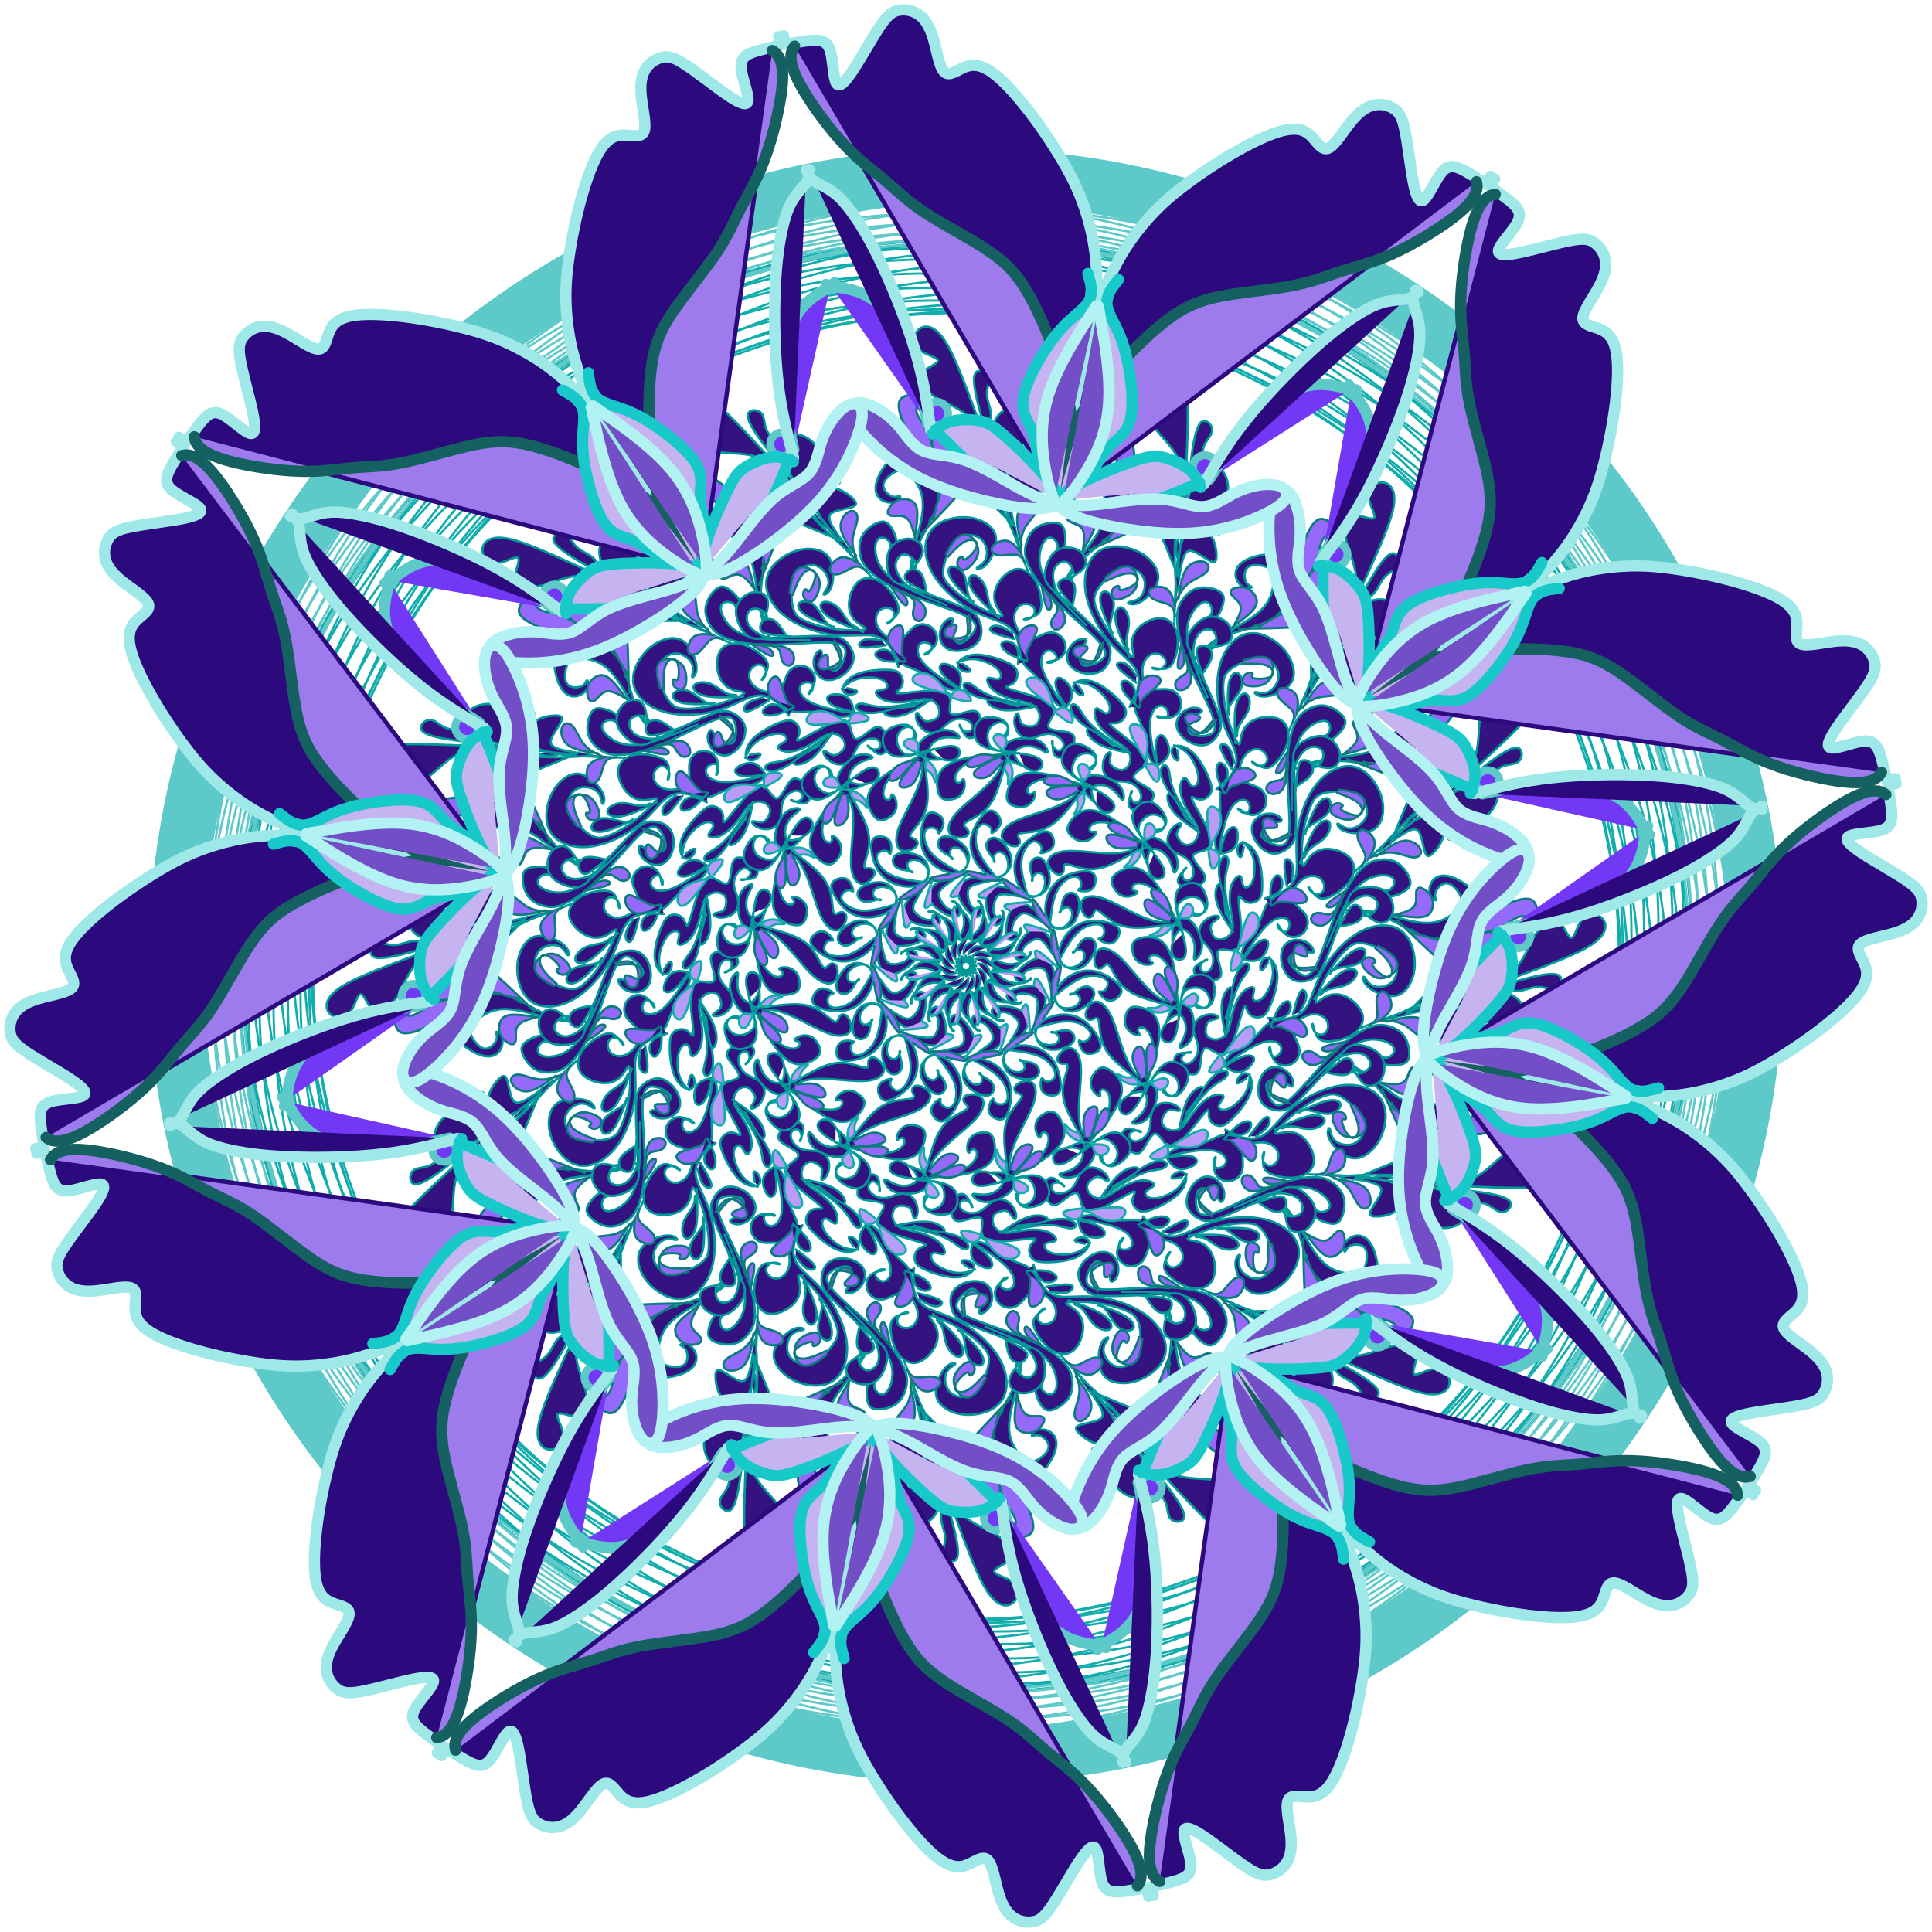
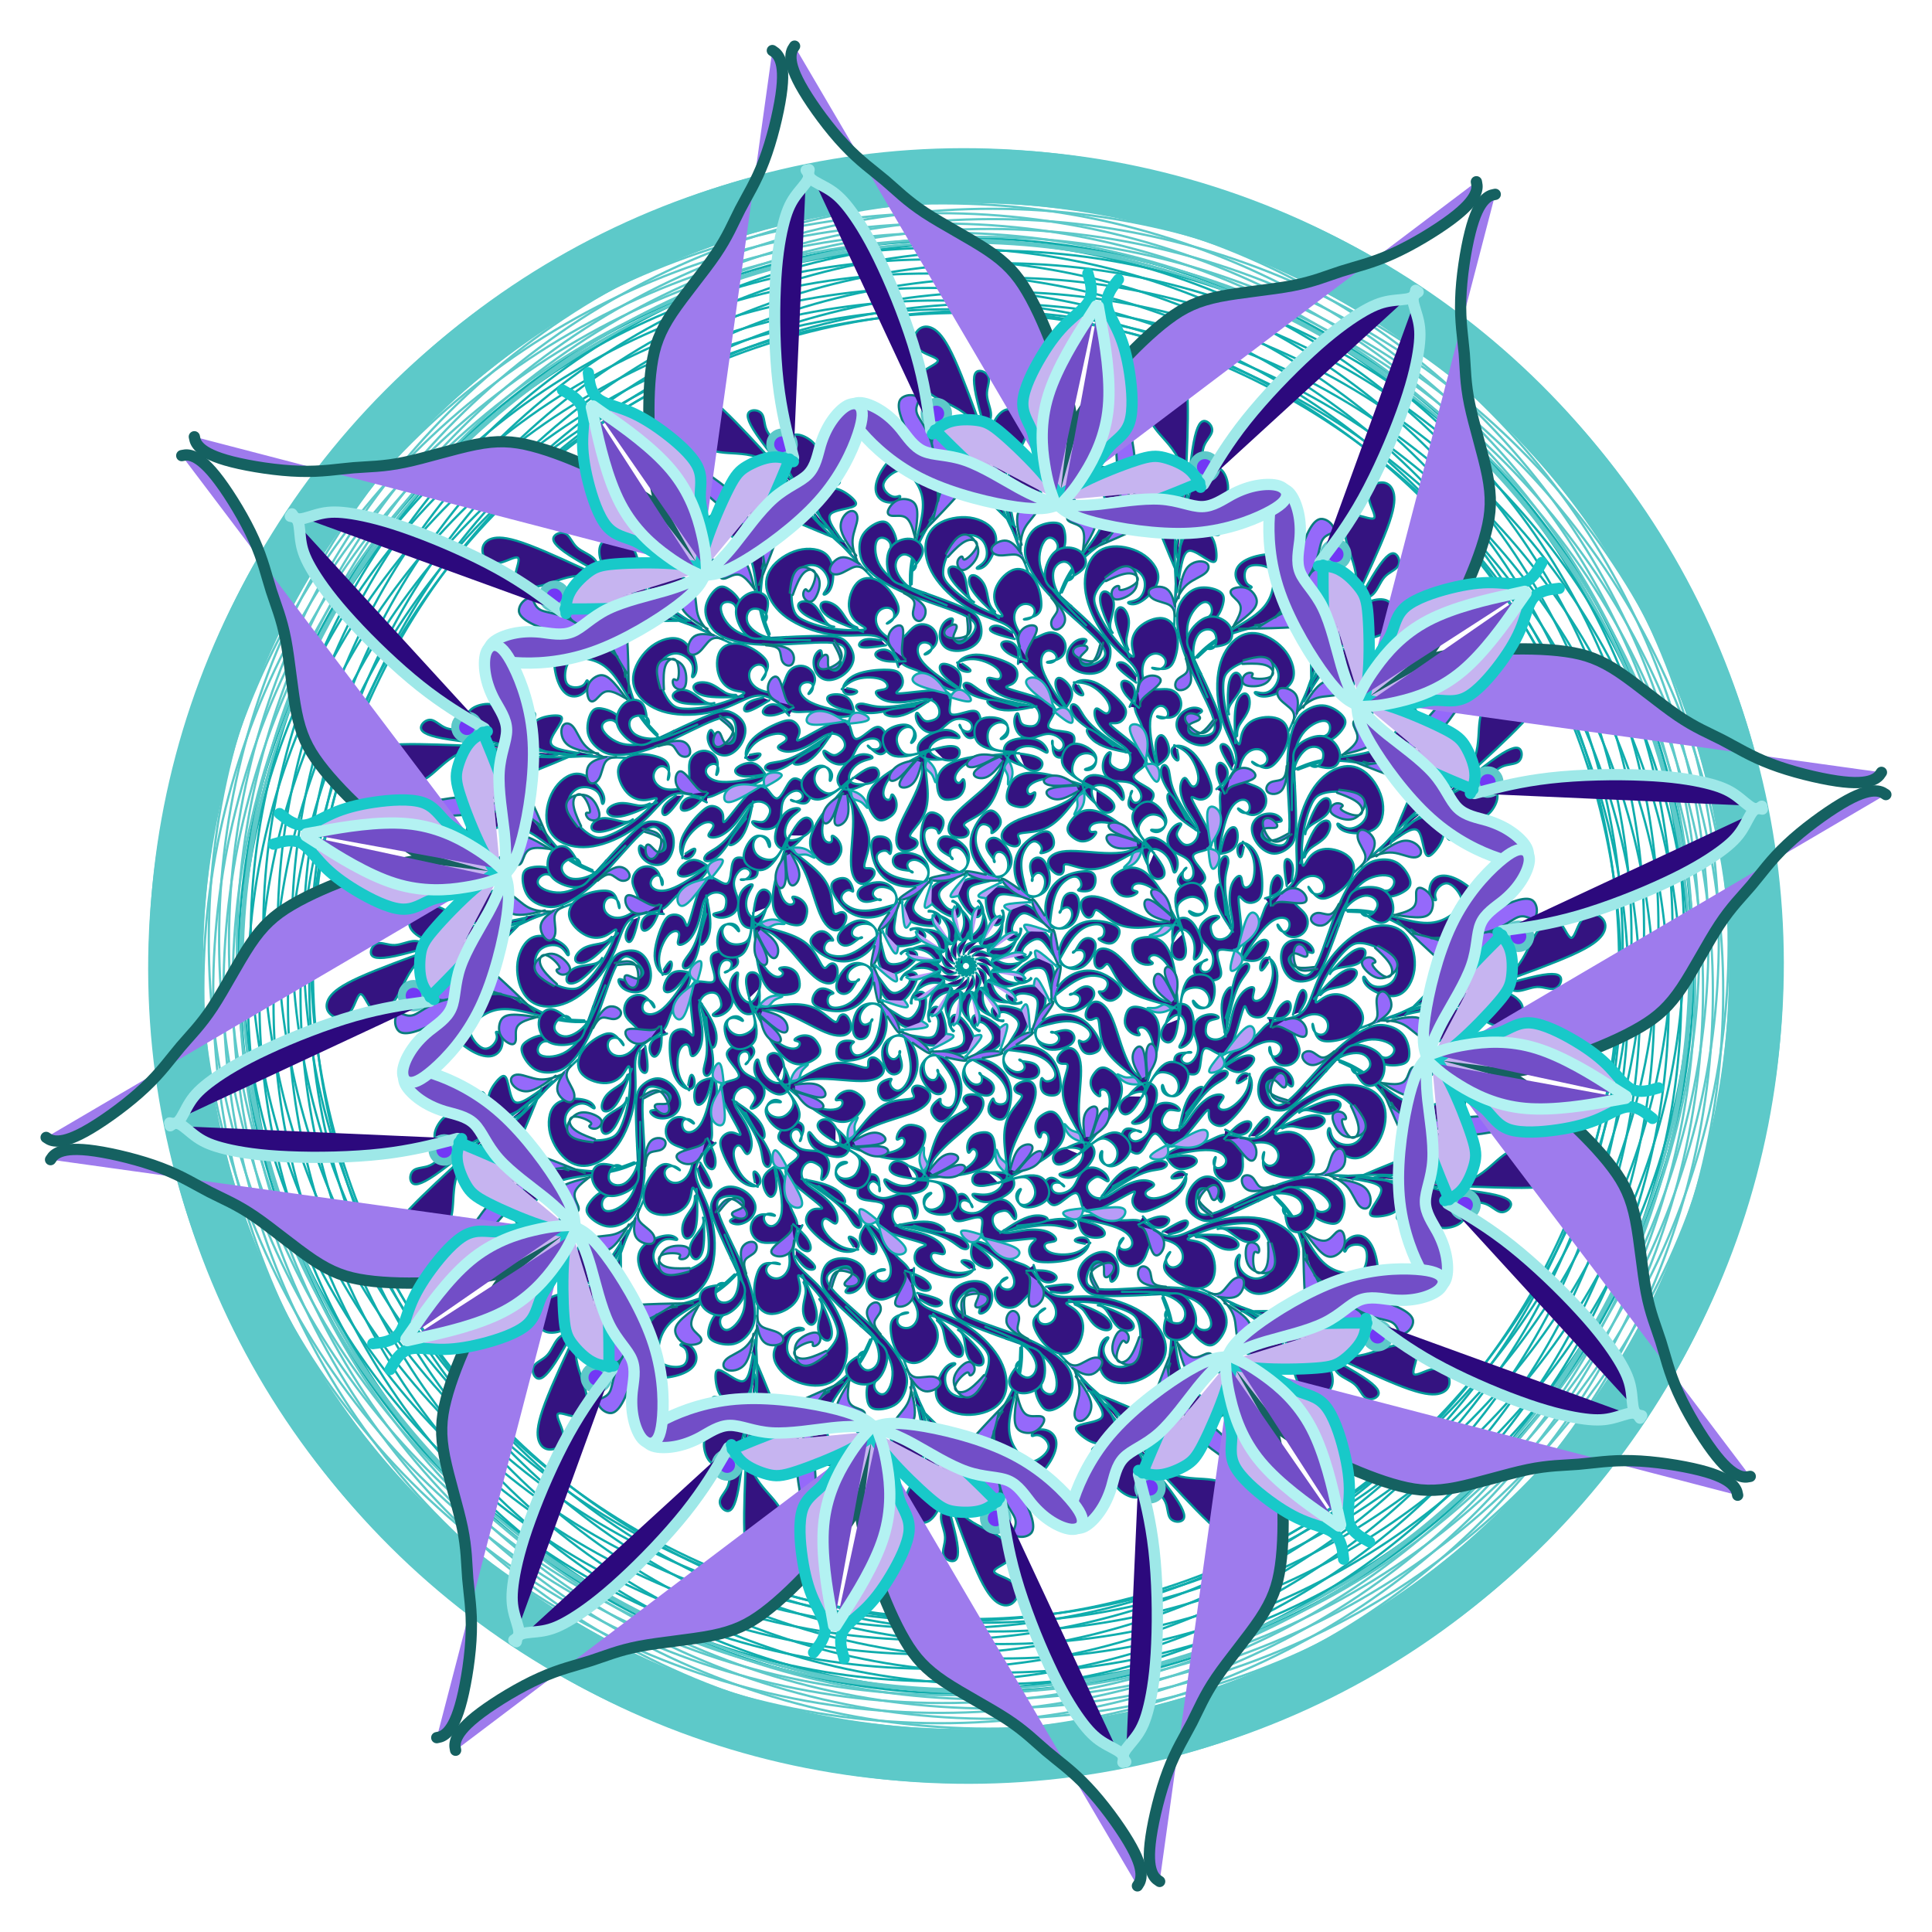
<svg xmlns="http://www.w3.org/2000/svg" xmlns:xlink="http://www.w3.org/1999/xlink" width="734" class="boundless" height="734" viewBox="-491 -491 1716 1716">
  <style>symbol{overflow: visible;}</style>
  <defs>
    <symbol id="fig1">
      <path d="M-110.4,-245.9L-108.4,-247.8C-106.4,-249.7,-102.4,-253.4,-95.9,-255.1C-89.3,-256.9,-80.3,-256.6,-75.1,-254.5C-69.9,-252.3,-68.5,-248.3,-70.7,-246.6C-72.8,-244.9,-78.4,-245.4,-79.7,-243.8C-81.1,-242.2,-78.1,-238.5,-73.1,-236.3C-68,-234.2,-60.8,-233.7,-53.7,-234.5C-46.7,-235.3,-39.7,-237.4,-34.7,-237C-29.6,-236.6,-26.4,-233.7,-24.8,-230.5C-23.2,-227.3,-23.2,-223.8,-24.7,-221.5C-26.1,-219.3,-29.1,-218.2,-31.6,-217.7C-34.1,-217.1,-36.3,-217.1,-38.3,-219C-40.3,-220.9,-42.1,-224.6,-43.3,-224.9C-44.5,-225.1,-45.1,-221.9,-43.9,-218.3C-42.7,-214.7,-39.7,-210.7,-36,-208.7C-32.3,-206.7,-27.7,-206.7,-23.6,-209.3C-19.5,-211.8,-15.7,-216.9,-10.7,-218.7C-5.6,-220.6,0.8,-219.3,3.6,-216.6C6.4,-213.9,5.6,-209.9,3.5,-208.6C1.3,-207.3,-2.1,-208.6,-4,-210.6C-5.9,-212.6,-6.1,-215.3,-5.3,-213.8C-4.5,-212.3,-2.7,-206.7,-0.1,-204.2C2.4,-201.7,5.6,-202.2,8,-203.9C10.4,-205.7,12,-208.6,12.7,-212.3C13.3,-216.1,13.1,-220.6,11.7,-223.4C10.4,-226.2,8,-227.3,2.8,-226.2C-2.4,-225.1,-10.4,-221.9,-13.2,-223.8C-16,-225.7,-13.6,-232.6,-13.7,-237.4C-13.9,-242.2,-16.5,-244.9,-26.4,-244.9C-36.3,-244.9,-53.3,-242.2,-59.2,-242.1C-65.1,-241.9,-59.7,-244.3,-57.5,-247.8C-55.2,-251.3,-56,-255.8,-58,-258.7C-60,-261.7,-63.2,-263,-70.7,-263.1C-78.1,-263.3,-89.9,-262.2,-97.6,-258.9C-105.3,-255.5,-109.1,-249.9,-109.3,-246.3C-109.6,-242.7,-106.4,-241.1,-103.1,-241.1C-99.7,-241.1,-96.3,-242.7,-96.7,-243.9C-97.1,-245.1,-101.3,-245.9,-103.5,-246.3L-105.6,-246.7" fill="#341380" stroke="#009999" stroke-width="2" stroke-linecap="round" />
    </symbol>
    <symbol id="fig2">
      <path d="M-3.2,-243.5L-10.1,-247.9C-17.1,-252.3,-30.9,-261.1,-37.6,-268.9C-44.3,-276.6,-43.7,-283.3,-40.9,-285.9C-38.1,-288.6,-33.1,-287.3,-31.2,-285.1C-29.3,-283,-30.7,-280.1,-32.8,-278.3C-34.9,-276.6,-37.9,-276.1,-36.4,-277.3C-34.9,-278.5,-29.1,-281.4,-26.8,-285.9C-24.5,-290.5,-25.9,-296.6,-29.9,-300.2C-33.9,-303.8,-40.5,-304.9,-45.7,-301.5C-50.9,-298.2,-54.7,-290.5,-60.5,-289.5C-66.4,-288.6,-74.4,-294.5,-77.9,-300.3C-81.3,-306.2,-80.3,-312.1,-77.2,-315.3C-74.1,-318.5,-69.1,-319,-66.3,-317.1C-63.5,-315.3,-62.9,-311,-64.8,-308.1C-66.7,-305.1,-70.9,-303.5,-70.3,-304.3C-69.6,-305.1,-64,-308.3,-61.5,-311.9C-58.9,-315.5,-59.5,-319.5,-62.3,-325C-65.1,-330.5,-70.1,-337.4,-76.3,-341.3C-82.4,-345.1,-89.6,-345.9,-94.9,-341.9C-100.3,-337.9,-103.7,-329.1,-104,-321.9C-104.3,-314.7,-101.3,-309.1,-96.9,-305.4C-92.5,-301.7,-86.7,-299.8,-90,-298.9C-93.3,-297.9,-105.9,-297.9,-116.8,-299.4C-127.7,-300.9,-137.1,-303.8,-142.9,-306.5C-148.8,-309.1,-151.2,-311.5,-152.8,-315.7C-154.4,-319.8,-155.2,-325.7,-154.8,-332.5C-154.4,-339.3,-152.8,-347,-148.4,-351.5C-144,-356.1,-136.8,-357.4,-131.3,-354.9C-125.9,-352.3,-122.1,-345.9,-122.1,-340.9C-122.1,-335.8,-125.9,-332.1,-126.4,-330.6C-126.9,-329.1,-124.3,-329.9,-122.1,-332.3C-120,-334.7,-118.4,-338.7,-118,-345.1C-117.6,-351.5,-118.4,-360.3,-123.9,-365.4C-129.3,-370.5,-139.5,-371.8,-149.2,-369.3C-158.9,-366.7,-168.3,-360.3,-173.2,-353.1C-178.1,-345.9,-178.7,-337.9,-175.6,-329.8C-172.5,-321.7,-165.9,-313.4,-155.2,-306.9C-144.5,-300.3,-129.9,-295.5,-116.8,-294.1C-103.7,-292.6,-92.3,-294.5,-84.3,-293.7C-76.3,-292.9,-71.7,-289.4,-67.9,-284.2C-64,-279,-60.8,-272.1,-56.3,-268.3C-51.7,-264.6,-45.9,-264.1,-39.5,-260.7C-33.1,-257.4,-26.1,-251.3,-20.1,-248.1C-14.1,-244.9,-9.1,-244.6,-6.5,-244.5L-4,-244.3" fill="#341380" stroke="#009999" stroke-width="2" stroke-linecap="round" />
    </symbol>
    <symbol id="fig3">
      <path d="M47.2,-189.1L40.3,-188.7C33.3,-188.3,19.5,-187.5,9.3,-184.1C-0.8,-180.6,-7.2,-174.5,-9.1,-169.9C-10.9,-165.4,-8.3,-162.5,-6.4,-162.6C-4.5,-162.7,-3.5,-165.9,-2.5,-165.9C-1.6,-165.9,-0.8,-162.7,-1.2,-159.5C-1.6,-156.3,-3.2,-153.1,-5.5,-151.1C-7.7,-149.1,-10.7,-148.3,-13.5,-147.9C-16.3,-147.5,-18.9,-147.5,-21.1,-148.9C-23.2,-150.2,-24.8,-152.9,-25.5,-158.7C-26.1,-164.6,-25.9,-173.7,-14.4,-179.7C-2.9,-185.7,19.7,-188.6,27.9,-185C36,-181.4,29.6,-171.3,20,-161.7C10.4,-152.1,-2.4,-143,-9.2,-135.1C-16,-127.3,-16.8,-120.6,-13.9,-117.1C-10.9,-113.7,-4.3,-113.4,-0.8,-114.7C2.7,-116.1,2.9,-119,1.5,-121.1C-0,-123.3,-3.2,-124.6,-1.1,-126.7C1.1,-128.9,8.5,-131.8,14.3,-136.2C20,-140.6,24,-146.5,27.2,-154.5C30.4,-162.5,32.8,-172.6,34.8,-179C36.8,-185.4,38.4,-188.1,40.5,-189.3C42.7,-190.5,45.3,-190.2,42.8,-190.2C40.3,-190.2,32.5,-190.5,27.7,-191.7C22.9,-192.9,21.1,-195,20,-198.3C18.9,-201.7,18.7,-206.2,20.3,-209.7C21.9,-213.1,25.3,-215.5,28.7,-216.2C32,-216.9,35.2,-215.8,36.7,-213.3C38.1,-210.7,37.9,-206.7,36,-204.3C34.1,-201.9,30.7,-201.1,30.8,-201.8C30.9,-202.5,34.7,-204.6,36.3,-207.9C37.9,-211.3,37.3,-215.8,32.5,-218.5C27.7,-221.1,18.7,-221.9,13.5,-219.3C8.3,-216.6,6.9,-210.5,7.7,-205.1C8.5,-199.8,11.5,-195.3,22,-192.6C32.5,-189.9,50.7,-189.1,59.7,-186.5C68.8,-183.8,68.8,-179.3,66.8,-176.3C64.8,-173.4,60.8,-172.1,55.3,-174.7C49.9,-177.4,42.9,-184.1,43.3,-188.7C43.7,-193.4,51.5,-196.1,58,-195.1C64.5,-194.2,69.9,-189.7,71.7,-189.5C73.6,-189.4,72,-193.7,69.2,-196.7C66.4,-199.8,62.4,-201.7,56.3,-202.2C50.1,-202.7,41.9,-201.9,37.5,-198.7C33.1,-195.5,32.5,-189.9,35.6,-185.9C38.7,-181.9,45.3,-179.5,48.7,-178.3L52,-177.1" fill="#341380" stroke="#009999" stroke-width="2" stroke-linecap="round" />
    </symbol>
    <symbol id="fig4">
      <path d="M-30.4,-73.9L-36,-74.5C-41.6,-75,-52.8,-76.1,-60.7,-78.5C-68.5,-80.9,-73.1,-84.6,-76,-88.5C-78.9,-92.3,-80.3,-96.3,-78.8,-99C-77.3,-101.7,-73.1,-103,-70.7,-102.2C-68.3,-101.4,-67.7,-98.5,-67.1,-99.9C-66.4,-101.4,-65.6,-107.3,-67.5,-110.7C-69.3,-114.2,-73.9,-115.3,-77.5,-115C-81.1,-114.7,-83.7,-113.1,-84.1,-107.7C-84.5,-102.2,-82.7,-92.9,-78.7,-85.9C-74.7,-79,-68.5,-74.5,-61.5,-72.2C-54.4,-69.9,-46.4,-69.9,-40.9,-72.5C-35.5,-75,-32.5,-80.1,-33.6,-84.6C-34.7,-89.1,-39.7,-93.1,-44,-94.1C-48.3,-95,-51.7,-92.9,-52.1,-90.2C-52.5,-87.5,-49.9,-84.3,-48.4,-83.4C-46.9,-82.5,-46.7,-83.8,-49.7,-84.5C-52.8,-85.1,-59.2,-85.1,-62.5,-88.1C-65.9,-91,-66.1,-96.9,-61.1,-99.3C-56,-101.7,-45.6,-100.6,-39.6,-96.5C-33.6,-92.3,-32,-85.1,-34.1,-77.8C-36.3,-70.5,-42.1,-63,-44.9,-57.8C-47.7,-52.6,-47.5,-49.7,-44.4,-46.6C-41.3,-43.5,-35.5,-40.3,-31.9,-40.9C-28.3,-41.4,-26.9,-45.7,-28.4,-47.4C-29.9,-49.1,-34.1,-48.3,-34.1,-48.3C-34.1,-48.3,-29.9,-49.1,-26.7,-46.9C-23.5,-44.6,-21.3,-39.3,-24.5,-37C-27.7,-34.7,-36.3,-35.5,-42.5,-37.1C-48.8,-38.7,-52.8,-41.1,-54.4,-44.9C-56,-48.6,-55.2,-53.7,-51.6,-58.6C-48,-63.5,-41.6,-68.3,-38.4,-70.7L-35.2,-73.1" fill="#341380" stroke="#009999" stroke-width="2" stroke-linecap="round" />
    </symbol>
    <symbol id="fig5">
      <path d="M-32.8,-49.1L-31.3,-48.9C-29.9,-48.6,-26.9,-48.1,-23.6,-45.3C-20.3,-42.5,-16.5,-37.4,-15.3,-31.9C-14.1,-26.5,-15.5,-20.6,-16.8,-19.3C-18.1,-17.9,-19.5,-21.1,-19.6,-23.3C-19.7,-25.4,-18.7,-26.5,-18.3,-25.7C-17.9,-24.9,-18.1,-22.2,-16.8,-20.6C-15.5,-19,-12.5,-18.5,-10.7,-21.4C-8.8,-24.3,-8,-30.7,-10.4,-35.3C-12.8,-39.8,-18.4,-42.5,-21.2,-43.8L-24,-45.1" fill="#341380" stroke="#009999" stroke-width="2" stroke-linecap="round" />
    </symbol>
    <symbol id="fig6">
      <path d="M-8,-23.5L-9.2,-21.7C-10.4,-19.8,-12.8,-16.1,-12.9,-13.1C-13.1,-10.2,-10.9,-8.1,-9.9,-7L-8.8,-5.9" fill="#341380" stroke="#009999" stroke-width="2" stroke-linecap="round" />
    </symbol>
    <symbol id="fig7">
      <path d="M0,-9.1L-1.1,-8.2C-2.1,-7.3,-4.3,-5.4,-4.7,-4.3C-5.1,-3.3,-3.7,-3,-3.1,-2.9L-2.4,-2.7" fill="#341380" stroke="#009999" stroke-width="2" stroke-linecap="round" />
    </symbol>
    <symbol id="fig8">
      <path d="M214.4,-238.7L211.5,-245.7C208.5,-252.6,202.7,-266.5,199.3,-278.2C196,-289.9,195.2,-299.5,198.1,-307.8C201.1,-316.1,207.7,-323,212.4,-323.3C217.1,-323.5,219.7,-317.1,217.9,-313C216,-308.9,209.6,-307,209.5,-305.8C209.3,-304.6,215.5,-304.1,220,-307.3C224.5,-310.5,227.5,-317.4,228.5,-322.5C229.6,-327.5,228.8,-330.7,224.5,-333.1C220.3,-335.5,212.5,-337.1,206.3,-335.7C200,-334.2,195.2,-329.7,192,-325C188.8,-320.3,187.2,-315.5,187.5,-307.3C187.7,-299,189.9,-287.3,196.4,-271.4C202.9,-255.5,213.9,-235.5,218.4,-223.5C222.9,-211.5,221.1,-207.5,216.9,-205.7C212.8,-203.8,206.4,-204.1,202.5,-205C198.7,-205.9,197.3,-207.5,197.5,-210.6C197.6,-213.7,199.2,-218.2,202.1,-221C205.1,-223.8,209.3,-224.9,209.6,-226.3C209.9,-227.8,206.1,-229.7,202,-229.4C197.9,-229.1,193.3,-226.7,190.4,-223.3C187.5,-219.8,186.1,-215.3,187.6,-210.7C189.1,-206.2,193.3,-201.7,198.5,-198.9C203.7,-196.1,209.9,-195,214.8,-197C219.7,-199,223.5,-204.1,225.3,-208.6C227.2,-213.1,227.2,-217.1,222.4,-229.1C217.6,-241.1,208,-261.1,203.2,-271.1L198.4,-281.1" fill="#341380" stroke="#009999" stroke-width="2" stroke-linecap="round" />
    </symbol>
    <symbol id="fig9">
      <path d="M201.6,-271.5L204.3,-274.5C206.9,-277.4,212.3,-283.3,221.9,-289.8C231.5,-296.3,245.3,-303.5,254.4,-309.9C263.5,-316.3,267.7,-321.9,270.3,-328.1C272.8,-334.2,273.6,-340.9,273.2,-345.5C272.8,-350.2,271.2,-352.9,266.5,-354.6C261.9,-356.3,254.1,-357.1,250.4,-354.2C246.7,-351.3,246.9,-344.6,248.7,-341.1C250.4,-337.7,253.6,-337.4,253.7,-336.6C253.9,-335.8,250.9,-334.5,247.7,-335.7C244.5,-336.9,241.1,-340.6,239.9,-344.7C238.7,-348.9,239.7,-353.4,243.5,-357C247.2,-360.6,253.6,-363.3,260.9,-364.7C268.3,-366.2,276.5,-366.5,282,-362.9C287.5,-359.3,290.1,-351.8,290.1,-343.4C290.1,-335,287.5,-325.7,282.9,-318.6C278.4,-311.5,272,-306.7,262.7,-303.3C253.3,-299.8,241.1,-297.7,231.1,-293C221.1,-288.3,213.3,-281.1,209.5,-277.5L205.6,-273.9" fill="#341380" stroke="#009999" stroke-width="2" stroke-linecap="round" />
    </symbol>
    <symbol id="fig10">
      <path d="M208.8,-259.5L207.3,-261.8C205.9,-264.1,202.9,-268.6,202.1,-275.1C201.3,-281.7,202.7,-290.2,206.5,-294.9C210.4,-299.5,216.8,-300.3,220,-297C223.2,-293.7,223.2,-286.2,220.5,-283.3C217.9,-280.3,212.5,-281.9,214.8,-282.7C217.1,-283.5,226.9,-283.5,232,-286.6C237.1,-289.7,237.3,-295.8,235.1,-300.5C232.8,-305.1,228,-308.3,223.2,-309.7C218.4,-311,213.6,-310.5,208.4,-306.9C203.2,-303.3,197.6,-296.6,196.5,-290.7C195.5,-284.9,198.9,-279.8,200.7,-277.3L202.4,-274.7" fill="#341380" stroke="#009999" stroke-width="2" stroke-linecap="round" />
    </symbol>
    <symbol id="fig11">
-       <path d="M211.2,-254.7L210,-258.5C208.8,-262.2,206.4,-269.7,205.3,-274.5C204.3,-279.3,204.5,-281.4,206.1,-282.9C207.7,-284.3,210.7,-285.1,213.5,-283.9C216.3,-282.7,218.9,-279.5,218.4,-275.3C217.9,-271,214.1,-265.7,212.3,-263L210.4,-260.3" fill="#341380" stroke="#009999" stroke-width="2" stroke-linecap="round" />
-     </symbol>
+       </symbol>
    <symbol id="fig12">
      <path d="M232.8,-225.9L232.7,-230.9C232.5,-235.8,232.3,-245.7,233.7,-252.1C235.2,-258.5,238.4,-261.4,241.2,-260.2C244,-259,246.4,-253.7,244.8,-248.1C243.2,-242.5,237.6,-236.6,235.1,-232.5C232.5,-228.3,233.1,-225.9,233.3,-224.7L233.6,-223.5" fill="#341380" stroke="#009999" stroke-width="2" stroke-linecap="round" />
    </symbol>
    <symbol id="fig13">
      <path d="M239.2,-197.9L238.9,-204.6C238.7,-211.3,238.1,-224.6,240.1,-232.6C242.1,-240.6,246.7,-243.3,249.3,-241.5C252,-239.8,252.8,-233.7,251.1,-228.2C249.3,-222.7,245.1,-217.9,242.9,-214.1C240.8,-210.2,240.8,-207.3,240.8,-205.8L240.8,-204.3" fill="#341380" stroke="#009999" stroke-width="2" stroke-linecap="round" />
    </symbol>
    <symbol id="fig14">
      <path d="M238.4,-180.3L237.7,-183.1C237.1,-185.9,235.7,-191.5,232.9,-194.6C230.1,-197.7,225.9,-198.2,226.1,-194.5C226.4,-190.7,231.2,-182.7,233.6,-178.7L236,-174.7" fill="#341380" stroke="#009999" stroke-width="2" stroke-linecap="round" />
    </symbol>
    <symbol id="fig15">
      <path d="M222.4,-157.1L224.1,-158.6C225.9,-160.1,229.3,-163,231.1,-166.2C232.8,-169.4,232.8,-172.9,231.3,-175.8C229.9,-178.7,226.9,-181.1,224.9,-180.3C222.9,-179.5,221.9,-175.5,222.8,-170.5C223.7,-165.4,226.7,-159.3,228.1,-156.2L229.6,-153.1" fill="#341380" stroke="#009999" stroke-width="2" stroke-linecap="round" />
    </symbol>
    <symbol id="fig16">
      <path d="M-33.6,-234.7L-40.8,-233C-48,-231.3,-62.4,-227.8,-72.3,-226.1C-82.1,-224.3,-87.5,-224.3,-91.3,-225.4C-95.2,-226.5,-97.6,-228.6,-97.6,-230.3C-97.6,-232.1,-95.2,-233.4,-91.2,-232.9C-87.2,-232.3,-81.6,-229.9,-72,-230.1C-62.4,-230.2,-48.8,-232.9,-42,-234.2L-35.2,-235.5" fill="#341380" stroke="#009999" stroke-width="2" stroke-linecap="round" />
    </symbol>
    <symbol id="fig17">
      <path d="M-100.8,-225.9L-104.3,-226.7C-107.7,-227.5,-114.7,-229.1,-118.9,-231.8C-123.2,-234.5,-124.8,-238.2,-121.6,-240.1C-118.4,-241.9,-110.4,-241.9,-105.9,-238.9C-101.3,-235.8,-100.3,-229.7,-99.7,-226.6L-99.2,-223.5" fill="#341380" stroke="#009999" stroke-width="2" stroke-linecap="round" />
    </symbol>
    <symbol id="fig18">
      <path d="M-45.6,-230.7L-51.6,-230.1C-57.6,-229.4,-69.6,-228.1,-72,-225.8C-74.4,-223.5,-67.2,-220.3,-58.7,-222.1C-50.1,-223.8,-40.3,-230.5,-35.3,-233.8L-30.4,-237.1" fill="#341380" stroke="#009999" stroke-width="2" stroke-linecap="round" />
    </symbol>
    <symbol id="fig19">
      <path d="M-208.8,-286.7L-219.5,-291.5C-230.1,-296.3,-251.5,-305.9,-263.9,-313.3C-276.3,-320.6,-279.7,-325.7,-281.1,-332.5C-282.4,-339.3,-281.6,-347.8,-278.1,-352.1C-274.7,-356.3,-268.5,-356.3,-268,-354.1C-267.5,-351.8,-272.5,-347.3,-273.5,-346.2C-274.4,-345.1,-271.2,-347.5,-266,-347.8C-260.8,-348.1,-253.6,-346.2,-250,-344.3C-246.4,-342.5,-246.4,-340.6,-249.6,-337.8C-252.8,-335,-259.2,-331.3,-262.5,-327.9C-265.9,-324.6,-266.1,-321.7,-261.1,-317.1C-256,-312.6,-245.6,-306.5,-240.4,-303.4L-235.2,-300.3" fill="#341380" stroke="#009999" stroke-width="2" stroke-linecap="round" />
    </symbol>
    <symbol id="fig20">
      <path d="M-235.2,-299.5L-244.7,-302.9C-254.1,-306.2,-273.1,-312.9,-288.5,-321.5C-304,-330.2,-316,-340.9,-324.9,-345.7C-333.9,-350.5,-339.7,-349.4,-342.5,-346.2C-345.3,-343,-345.1,-337.7,-343.9,-334.2C-342.7,-330.7,-340.5,-329.1,-337.3,-329.8C-334.1,-330.5,-329.9,-333.4,-329.1,-331.9C-328.3,-330.5,-330.9,-324.6,-330.1,-319.5C-329.3,-314.5,-325.1,-310.2,-310.3,-308.2C-295.5,-306.2,-270.1,-306.5,-257.5,-306.6L-244.8,-306.7" fill="#341380" stroke="#009999" stroke-width="2" stroke-linecap="round" />
    </symbol>
    <symbol id="fig21">
      <path d="M-248.8,-305.9L-260.1,-312.2C-271.5,-318.5,-294.1,-331,-307.2,-340.6C-320.3,-350.2,-323.7,-356.9,-325.1,-362.9C-326.4,-368.9,-325.6,-374.2,-322.3,-377C-318.9,-379.8,-313.1,-380.1,-307.6,-378.9C-302.1,-377.7,-297.1,-375,-293.9,-367.8C-290.7,-360.6,-289.3,-348.9,-286.3,-339.8C-283.2,-330.7,-278.4,-324.3,-273.2,-319.9C-268,-315.5,-262.4,-313.1,-259.6,-311.9L-256.8,-310.7" fill="#341380" stroke="#009999" stroke-width="2" stroke-linecap="round" />
    </symbol>
    <symbol id="fig22">
      <path d="M-263.2,-312.3L-265.1,-312.6C-266.9,-312.9,-270.7,-313.4,-274.7,-316.2C-278.7,-319,-282.9,-324.1,-297.9,-333.3C-312.8,-342.5,-338.4,-355.8,-352.1,-364.7C-365.9,-373.7,-367.7,-378.2,-366,-381.3C-364.3,-384.3,-358.9,-385.9,-355.3,-383.8C-351.7,-381.7,-349.9,-375.8,-345.5,-371.8C-341.1,-367.8,-334.1,-365.7,-330.3,-361.7C-326.4,-357.7,-325.6,-351.8,-324.1,-348.3C-322.7,-344.9,-320.5,-343.8,-319.5,-343.3L-318.4,-342.7" fill="#341380" stroke="#009999" stroke-width="2" stroke-linecap="round" />
    </symbol>
    <symbol id="fig23">
      <path d="M-318.4,-342.7L-331.5,-348.9C-344.5,-355,-370.7,-367.3,-387.9,-373.8C-405.1,-380.3,-413.3,-381.1,-419.1,-380.1C-424.8,-379,-428,-376.1,-429.1,-372.3C-430.1,-368.6,-429.1,-364.1,-426.3,-361.1C-423.5,-358.2,-418.9,-356.9,-413.1,-358.3C-407.2,-359.8,-400,-364.1,-398,-362.6C-396,-361.1,-399.2,-353.9,-400,-348.5C-400.8,-343,-399.2,-339.3,-394.7,-337.5C-390.1,-335.8,-382.7,-336.1,-373.3,-338.9C-364,-341.7,-352.8,-347,-341.1,-346.6C-329.3,-346.2,-317.1,-340.1,-310.9,-337L-304.8,-333.9" fill="#341380" stroke="#009999" stroke-width="2" stroke-linecap="round" />
    </symbol>
    <symbol id="fig24">
      <path d="M185.6,-319.5L184.8,-322.7C184,-325.9,182.4,-332.3,178,-335.1C173.6,-337.9,166.4,-337.1,163.6,-334.7C160.8,-332.3,162.4,-328.3,166.5,-325.9C170.7,-323.5,177.3,-322.7,180.9,-320.5C184.5,-318.2,185.1,-314.5,185.3,-312.6L185.6,-310.7" fill="#9569fa" stroke="#097d7d" stroke-width="2" stroke-linecap="round" />
    </symbol>
    <symbol id="fig25">
      <path d="M188.8,-326.7L189.6,-332.1C190.4,-337.4,192,-348.1,196.5,-353.8C201.1,-359.5,208.5,-360.3,212.4,-358.6C216.3,-356.9,216.5,-352.6,212.9,-349.3C209.3,-345.9,201.9,-343.5,196.7,-339.1C191.5,-334.7,188.5,-328.3,187.1,-325.1L185.6,-321.9" fill="#9569fa" stroke="#097d7d" stroke-width="2" stroke-linecap="round" />
    </symbol>
    <symbol id="fig26">
      <path d="M236.8,-301.1L240.4,-303.8C244,-306.5,251.2,-311.8,254.9,-316.2C258.7,-320.6,258.9,-324.1,257.5,-327.5C256,-331,252.8,-334.5,248.7,-335.8C244.5,-337.1,239.5,-336.3,236.9,-334.9C234.4,-333.4,234.4,-331.3,236.7,-328.7C238.9,-326.2,243.5,-323.3,244,-318.7C244.5,-314.2,241.1,-308.1,239.3,-305L237.6,-301.9" fill="#9569fa" stroke="#097d7d" stroke-width="2" stroke-linecap="round" />
    </symbol>
    <symbol id="fig27">
      <path d="M256.8,-302.7L259.7,-303C262.7,-303.3,268.5,-303.8,277.5,-308.1C286.4,-312.3,298.4,-320.3,306.1,-325.9C313.9,-331.5,317.3,-334.7,318.4,-339.5C319.5,-344.3,318.1,-350.7,314.9,-352.5C311.7,-354.2,306.7,-351.3,303.2,-344.5C299.7,-337.7,297.9,-327,296.9,-321.7L296,-316.3" fill="#9569fa" stroke="#097d7d" stroke-width="2" stroke-linecap="round" />
    </symbol>
    <symbol id="fig28">
      <path d="M260,-301.1L264.9,-304.2C269.9,-307.3,279.7,-313.4,287.6,-315.8C295.5,-318.2,301.3,-316.9,304.4,-314.6C307.5,-312.3,307.7,-309.1,306.7,-306.6C305.6,-304.1,303.2,-302.2,292.3,-301.1C281.3,-300.1,261.9,-299.8,252.1,-299.7L242.4,-299.5" fill="#9569fa" stroke="#097d7d" stroke-width="2" stroke-linecap="round" />
    </symbol>
    <symbol id="fig29">
      <path d="M245.6,-268.3L249.9,-268.5C254.1,-268.6,262.7,-268.9,267.7,-266.6C272.8,-264.3,274.4,-259.5,270.8,-257.1C267.2,-254.7,258.4,-254.7,255.3,-255.7C252.3,-256.6,254.9,-258.5,254.7,-259.5C254.4,-260.6,251.2,-260.9,248.9,-259.5C246.7,-258.2,245.3,-255.3,245.6,-253C245.9,-250.7,247.7,-249.1,252.1,-248.6C256.5,-248.1,263.5,-248.6,267.7,-252.3C272,-256.1,273.6,-263,272.5,-267.5C271.5,-272.1,267.7,-274.2,262.9,-274.5C258.1,-274.7,252.3,-273.1,249.3,-272.3L246.4,-271.5" fill="#9569fa" stroke="#097d7d" stroke-width="2" stroke-linecap="round" />
    </symbol>
    <symbol id="fig30">
      <path d="M234.4,-166.7L235.2,-168.2C236,-169.7,237.6,-172.6,240.5,-174.3C243.5,-176.1,247.7,-176.6,251.6,-175C255.5,-173.4,258.9,-169.7,255.9,-166.9C252.8,-164.1,243.2,-162.2,238,-160.2C232.8,-158.2,232,-156.1,231.6,-155L231.2,-153.9" fill="#9569fa" stroke="#097d7d" stroke-width="2" stroke-linecap="round" />
    </symbol>
    <symbol id="fig31">
      <path d="M195.2,-276.3L196.7,-271.7C198.1,-267,201.1,-257.7,199.5,-251.9C197.9,-246.2,191.7,-244.1,188.5,-245.3C185.3,-246.5,185.1,-251,187.3,-253.9C189.6,-256.9,194.4,-258.2,196.1,-261.1C197.9,-264.1,196.5,-268.6,195.9,-270.9L195.2,-273.1" fill="#9569fa" stroke="#097d7d" stroke-width="2" stroke-linecap="round" />
    </symbol>
    <symbol id="fig32">
-       <path d="M191.2,-285.9L190.3,-281.5C189.3,-277.1,187.5,-268.3,188.3,-265.3C189.1,-262.2,192.5,-264.9,193.5,-269.4C194.4,-273.9,192.8,-280.3,192,-283.5L191.2,-286.7" fill="#9569fa" stroke="#097d7d" stroke-width="2" stroke-linecap="round" />
-     </symbol>
+       </symbol>
    <symbol id="fig33">
      <path d="M219.2,-217.9L217.6,-215.9C216,-213.9,212.8,-209.9,209.7,-207.8C206.7,-205.7,203.7,-205.4,201.2,-206.9C198.7,-208.3,196.5,-211.5,197.9,-213.7C199.2,-215.8,204,-216.9,206.3,-218.2C208.5,-219.5,208.3,-221.1,206.3,-222.5C204.3,-223.8,200.5,-224.9,197.9,-224.2C195.2,-223.5,193.6,-221.1,195.1,-217.8C196.5,-214.5,201.1,-210.2,204.8,-208.2C208.5,-206.2,211.5,-206.5,214.3,-208.6C217.1,-210.7,219.7,-214.7,221.1,-216.7L222.4,-218.7" fill="#9569fa" stroke="#097d7d" stroke-width="2" stroke-linecap="round" />
    </symbol>
    <symbol id="fig34">
      <path d="M100,-159.5L97.1,-161.5C94.1,-163.5,88.3,-167.5,82.7,-168.7C77.1,-169.9,71.7,-168.3,69.9,-166.2C68,-164.1,69.6,-161.4,74.7,-160.5C79.7,-159.5,88.3,-160.3,92.5,-160.7L96.8,-161.1" fill="#9569fa" stroke="#097d7d" stroke-width="2" stroke-linecap="round" />
    </symbol>
    <symbol id="fig35">
      <path d="M97.6,-160.3L93.5,-160.1C89.3,-159.8,81.1,-159.3,76.4,-157.9C71.7,-156.6,70.7,-154.5,72.1,-152.2C73.6,-149.9,77.6,-147.5,82.7,-148.1C87.7,-148.6,93.9,-152.1,96.9,-153.8L100,-155.5" fill="#9569fa" stroke="#097d7d" stroke-width="2" stroke-linecap="round" />
    </symbol>
    <symbol id="fig36">
      <path d="M17.6,-81.1L13.3,-82.1C9.1,-83,0.5,-84.9,-0.3,-83.8C-1.1,-82.7,5.9,-78.7,12.7,-77C19.5,-75.3,26.1,-75.8,29.5,-76.1L32.8,-76.3" fill="#9569fa" stroke="#097d7d" stroke-width="2" stroke-linecap="round" />
    </symbol>
    <symbol id="fig37">
      <path d="M-316.8,-281.9L-330.1,-285.7C-343.5,-289.4,-370.1,-296.9,-383.7,-303.1C-397.3,-309.4,-397.9,-314.5,-396.7,-318.3C-395.5,-322.2,-392.5,-324.9,-390.1,-326.1C-387.7,-327.3,-385.9,-327,-384.5,-324.7C-383.2,-322.5,-382.4,-318.2,-377.2,-315.9C-372,-313.7,-362.4,-313.4,-350.4,-306.9C-338.4,-300.3,-324,-287.5,-316.8,-281.1L-309.6,-274.7" fill="#9569fa" stroke="#097d7d" stroke-width="2" stroke-linecap="round" />
    </symbol>
    <symbol id="fig38">
      <path d="M-29.6,-45.1L-29.7,-43.7C-29.9,-42.2,-30.1,-39.3,-27.3,-35.1C-24.5,-31,-18.7,-25.7,-15.7,-23L-12.8,-20.3" fill="#b89cf7" stroke="#10adad" stroke-width="2" stroke-linecap="round" />
    </symbol>
    <symbol id="fig39">
      <path d="M16.8,-60.3L14.9,-60.6C13.1,-60.9,9.3,-61.4,11.9,-63.8C14.4,-66.2,23.2,-70.5,27.6,-72.6L32,-74.7" fill="#b89cf7" stroke="#10adad" stroke-width="2" stroke-linecap="round" />
    </symbol>
    <symbol id="fig40">
      <path d="M-156.8,104.5L-156,102.1C-155.2,99.7,-153.6,94.9,-150.1,91.7C-146.7,88.5,-141.3,86.9,-140.5,87.3C-139.7,87.7,-143.5,90.1,-145.3,92.7C-147.2,95.4,-147.2,98.3,-148.4,99.9C-149.6,101.5,-152,101.8,-153.2,101.9L-154.4,102.1" fill="#b89cf7" stroke="#10adad" stroke-width="2" stroke-linecap="round" />
    </symbol>
    <symbol id="fig41">
-       <path d="M-156.8,111.7L-158.9,112.2C-161.1,112.7,-165.3,113.8,-167.1,116.3C-168.8,118.9,-168,122.9,-166.1,125C-164.3,127.1,-161.3,127.4,-159.9,125.1C-158.4,122.9,-158.4,118.1,-158.4,115.7L-158.4,113.3" fill="#b89cf7" stroke="#10adad" stroke-width="2" stroke-linecap="round" />
-     </symbol>
+       </symbol>
    <symbol id="fig42">
      <path d="M-214.4,104.5L-216,104.2C-217.6,103.9,-220.8,103.4,-222.8,101.7C-224.8,99.9,-225.6,97,-224.5,93.3C-223.5,89.5,-220.5,85,-218.7,86.7C-216.8,88.5,-216,96.5,-215.6,100.5L-215.2,104.5" fill="#b89cf7" stroke="#10adad" stroke-width="2" stroke-linecap="round" />
    </symbol>
    <symbol id="fig43">
      <path d="M-215.2,104.5L-217.1,107.3C-218.9,110.1,-222.7,115.7,-224.7,120.9C-226.7,126.1,-226.9,130.9,-225.9,134.5C-224.8,138.1,-222.4,140.5,-219.9,141.3C-217.3,142.1,-214.7,141.3,-214.3,134.9C-213.9,128.5,-215.7,116.5,-216.7,110.5L-217.6,104.5" fill="#b89cf7" stroke="#10adad" stroke-width="2" stroke-linecap="round" />
    </symbol>
    <symbol id="fig44">
      <circle cx="14.4" cy="-29.9" r="613.2" fill="none" stroke="#10adad" stroke-width="2" />
    </symbol>
    <symbol id="fig45">
      <circle cx="18.4" cy="-14.7" r="666" fill="none" stroke="#5dc9c9" stroke-width="2" />
    </symbol>
    <symbol id="fig46">
      <circle cx="4.8" cy="-16.3" r="702" fill="none" stroke="#5dc9c9" stroke-width="15" />
    </symbol>
    <symbol id="fig47">
      <circle cx="-365.6" cy="-328.3" r="10.5" fill="#7238f5" stroke="#5dc9c9" stroke-width="7" />
    </symbol>
    <symbol id="fig48">
-       <path d="M316.8,-365.1L322.8,-373.7C328.8,-382.2,340.8,-399.3,347.9,-411.1C354.9,-423,357.1,-429.7,358.9,-441.3C360.8,-452.9,362.4,-469.4,358.8,-482.6C355.2,-495.8,346.4,-505.7,342.7,-510.9C338.9,-516.1,340.3,-516.6,340,-515.8C339.7,-515,337.9,-512.9,338,-511.9C338.1,-511,340.3,-511.3,341.3,-511.4L342.4,-511.5" fill="#7238f5" stroke="#5dc9c9" stroke-width="10" stroke-linecap="round" />
-     </symbol>
+       </symbol>
    <symbol id="fig49">
      <path d="M314.4,-358.7L320.8,-367.1C327.2,-375.5,340,-392.3,352.8,-415.4C365.6,-438.5,378.4,-467.8,386.9,-491.3C395.5,-514.7,399.7,-532.3,401.7,-545C403.7,-557.7,403.5,-565.4,401.9,-572.7C400.3,-580.1,397.3,-587,397.1,-591.3C396.8,-595.5,399.2,-597.1,400.4,-597.9L401.6,-598.7" fill="#2c097d" stroke="#9ee8e8" stroke-width="10" stroke-linecap="round" />
    </symbol>
    <symbol id="fig50">
-       <path d="M-349.6,237.3L-354.9,239.5C-360.3,241.8,-370.9,246.3,-397.7,262.9C-424.5,279.4,-467.5,307.9,-495.9,332.6C-524.3,357.3,-538.1,378.1,-547.6,395.9C-557.1,413.8,-562.1,428.7,-566.5,445.9C-570.9,463.1,-574.7,482.6,-576.8,500.3C-578.9,518.1,-579.5,534.1,-577.6,545C-575.7,555.9,-571.5,561.8,-564.5,565C-557.6,568.2,-548,568.7,-547.9,575.1C-547.7,581.5,-557.1,593.8,-562.4,603.8C-567.7,613.8,-569.1,621.5,-567.7,627.9C-566.4,634.3,-562.4,639.4,-558,642.5C-553.6,645.5,-548.8,646.6,-536.8,644.3C-524.8,642.1,-505.6,636.5,-492.3,633.7C-478.9,630.9,-471.5,630.9,-473.1,636.2C-474.7,641.5,-485.3,652.2,-489.5,659.9C-493.6,667.7,-491.2,672.5,-484.4,678.3C-477.6,684.2,-466.4,691.1,-463.2,694.7C-460,698.3,-464.8,698.6,-467.2,698.7L-469.6,698.9" fill="#2c097d" stroke="#9ee8e8" stroke-width="10" stroke-linecap="round" />
-     </symbol>
+       </symbol>
    <symbol id="fig51">
      <path d="M-236,-353.1L-241.2,-360.1C-246.4,-367,-256.8,-380.9,-263.3,-391.8C-269.9,-402.7,-272.5,-410.7,-275.1,-423C-277.6,-435.3,-280,-451.8,-281.1,-471.7C-282.1,-491.5,-281.9,-514.7,-279.3,-532.7C-276.8,-550.7,-272,-563.5,-261.1,-579.9C-250.1,-596.3,-233.1,-616.3,-222.3,-632.2C-211.5,-648.1,-206.9,-659.8,-200.7,-671.9C-194.4,-684.1,-186.4,-696.6,-179.5,-714.9C-172.5,-733.1,-166.7,-757.1,-164.3,-773.5C-161.9,-789.9,-162.9,-798.7,-164.8,-804.1C-166.7,-809.4,-169.3,-811.3,-170.7,-812.2L-172,-813.1" fill="#9e7bed" stroke="#156161" stroke-width="10" stroke-linecap="round" />
    </symbol>
    <symbol id="fig52">
      <path d="M-236,-353.9L-241.9,-355C-247.7,-356.1,-259.5,-358.2,-269.1,-362.6C-278.7,-367,-286.1,-373.7,-294.4,-377.4C-302.7,-381.1,-311.7,-381.9,-319.1,-390.6C-326.4,-399.3,-332,-415.8,-335.6,-430.2C-339.2,-444.6,-340.8,-456.9,-340.5,-467.9C-340.3,-479,-338.1,-488.9,-340.8,-495.9C-343.5,-503,-350.9,-507.3,-354.7,-509.4L-358.4,-511.5" fill="#c6b4f0" stroke="#18c9c9" stroke-width="10" stroke-linecap="round" />
    </symbol>
    <symbol id="fig53">
      <path d="M-355.2,-313.1L-355.2,-316.2C-355.2,-319.3,-355.2,-325.4,-351.7,-331.9C-348.3,-338.5,-341.3,-345.4,-335.5,-349.8C-329.6,-354.2,-324.8,-356.1,-311.5,-357.1C-298.1,-358.2,-276.3,-358.5,-261.5,-357.4C-246.7,-356.3,-238.9,-353.9,-235.1,-352.7L-231.2,-351.5" fill="#c6b4f0" stroke="#18c9c9" stroke-width="10" stroke-linecap="round" />
    </symbol>
    <symbol id="fig54">
      <path d="M-233.6,-345.9L-236.9,-343.1C-240.3,-340.3,-246.9,-334.7,-256.3,-329.9C-265.6,-325.1,-277.6,-321.1,-294.7,-319.1C-311.7,-317.1,-333.9,-317.1,-344.9,-317.1L-356,-317.1" fill="#c6b4f0" stroke="#18c9c9" stroke-width="10" stroke-linecap="round" />
    </symbol>
    <symbol id="fig55">
      <path d="M-232,-346.7L-233.9,-343.3C-235.7,-339.8,-239.5,-332.9,-256.4,-320.1C-273.3,-307.3,-303.5,-288.6,-331.2,-278.9C-358.9,-269.1,-384.3,-268.3,-399.7,-269.4C-415.2,-270.5,-420.8,-273.4,-422.9,-276.9C-425.1,-280.3,-423.7,-284.3,-419.9,-287.7C-416,-291,-409.6,-293.7,-402.4,-295.3C-395.2,-296.9,-387.2,-297.4,-378.1,-296.5C-369.1,-295.5,-358.9,-293.1,-349.9,-296.7C-340.8,-300.3,-332.8,-309.9,-318,-317.1C-303.2,-324.3,-281.6,-329.1,-266.9,-333.4C-252.3,-337.7,-244.5,-341.4,-240.7,-343.3L-236.8,-345.1" fill="#724ec7" stroke="#b3f2f2" stroke-width="10" stroke-linecap="round" />
    </symbol>
    <symbol id="fig56">
      <path d="M-236.8,-347.5L-240.8,-349.4C-244.8,-351.3,-252.8,-355,-265.3,-364.1C-277.9,-373.1,-294.9,-387.5,-306.9,-410.5C-318.9,-433.4,-325.9,-464.9,-329.3,-480.6L-332.8,-496.3" fill="#724ec7" stroke="#b3f2f2" stroke-width="10" stroke-linecap="round" />
    </symbol>
  </defs>
  <g transform="translate(367, 367)">
    <g id="layer1">
      <use xlink:href="#fig1" transform="rotate(0)" />
      <use xlink:href="#fig1" transform="rotate(22.5)" />
      <use xlink:href="#fig1" transform="rotate(45)" />
      <use xlink:href="#fig1" transform="rotate(67.5)" />
      <use xlink:href="#fig1" transform="rotate(90)" />
      <use xlink:href="#fig1" transform="rotate(112.5)" />
      <use xlink:href="#fig1" transform="rotate(135)" />
      <use xlink:href="#fig1" transform="rotate(157.5)" />
      <use xlink:href="#fig1" transform="rotate(180)" />
      <use xlink:href="#fig1" transform="rotate(202.5)" />
      <use xlink:href="#fig1" transform="rotate(225)" />
      <use xlink:href="#fig1" transform="rotate(247.5)" />
      <use xlink:href="#fig1" transform="rotate(270)" />
      <use xlink:href="#fig1" transform="rotate(292.5)" />
      <use xlink:href="#fig1" transform="rotate(315)" />
      <use xlink:href="#fig1" transform="rotate(337.5)" />
    </g>
    <g id="layer2">
      <use xlink:href="#fig2" transform="rotate(0)" />
      <use xlink:href="#fig2" transform="rotate(22.5)" />
      <use xlink:href="#fig2" transform="rotate(45)" />
      <use xlink:href="#fig2" transform="rotate(67.5)" />
      <use xlink:href="#fig2" transform="rotate(90)" />
      <use xlink:href="#fig2" transform="rotate(112.5)" />
      <use xlink:href="#fig2" transform="rotate(135)" />
      <use xlink:href="#fig2" transform="rotate(157.5)" />
      <use xlink:href="#fig2" transform="rotate(180)" />
      <use xlink:href="#fig2" transform="rotate(202.5)" />
      <use xlink:href="#fig2" transform="rotate(225)" />
      <use xlink:href="#fig2" transform="rotate(247.5)" />
      <use xlink:href="#fig2" transform="rotate(270)" />
      <use xlink:href="#fig2" transform="rotate(292.5)" />
      <use xlink:href="#fig2" transform="rotate(315)" />
      <use xlink:href="#fig2" transform="rotate(337.5)" />
    </g>
    <g id="layer3">
      <use xlink:href="#fig3" transform="rotate(0)" />
      <use xlink:href="#fig3" transform="rotate(22.5)" />
      <use xlink:href="#fig3" transform="rotate(45)" />
      <use xlink:href="#fig3" transform="rotate(67.5)" />
      <use xlink:href="#fig3" transform="rotate(90)" />
      <use xlink:href="#fig3" transform="rotate(112.5)" />
      <use xlink:href="#fig3" transform="rotate(135)" />
      <use xlink:href="#fig3" transform="rotate(157.5)" />
      <use xlink:href="#fig3" transform="rotate(180)" />
      <use xlink:href="#fig3" transform="rotate(202.5)" />
      <use xlink:href="#fig3" transform="rotate(225)" />
      <use xlink:href="#fig3" transform="rotate(247.5)" />
      <use xlink:href="#fig3" transform="rotate(270)" />
      <use xlink:href="#fig3" transform="rotate(292.5)" />
      <use xlink:href="#fig3" transform="rotate(315)" />
      <use xlink:href="#fig3" transform="rotate(337.5)" />
    </g>
    <g id="layer4">
      <use xlink:href="#fig4" transform="rotate(0)" />
      <use xlink:href="#fig4" transform="rotate(22.5)" />
      <use xlink:href="#fig4" transform="rotate(45)" />
      <use xlink:href="#fig4" transform="rotate(67.5)" />
      <use xlink:href="#fig4" transform="rotate(90)" />
      <use xlink:href="#fig4" transform="rotate(112.5)" />
      <use xlink:href="#fig4" transform="rotate(135)" />
      <use xlink:href="#fig4" transform="rotate(157.5)" />
      <use xlink:href="#fig4" transform="rotate(180)" />
      <use xlink:href="#fig4" transform="rotate(202.5)" />
      <use xlink:href="#fig4" transform="rotate(225)" />
      <use xlink:href="#fig4" transform="rotate(247.5)" />
      <use xlink:href="#fig4" transform="rotate(270)" />
      <use xlink:href="#fig4" transform="rotate(292.5)" />
      <use xlink:href="#fig4" transform="rotate(315)" />
      <use xlink:href="#fig4" transform="rotate(337.5)" />
    </g>
    <g id="layer5">
      <use xlink:href="#fig5" transform="rotate(0)" />
      <use xlink:href="#fig5" transform="rotate(22.5)" />
      <use xlink:href="#fig5" transform="rotate(45)" />
      <use xlink:href="#fig5" transform="rotate(67.5)" />
      <use xlink:href="#fig5" transform="rotate(90)" />
      <use xlink:href="#fig5" transform="rotate(112.5)" />
      <use xlink:href="#fig5" transform="rotate(135)" />
      <use xlink:href="#fig5" transform="rotate(157.5)" />
      <use xlink:href="#fig5" transform="rotate(180)" />
      <use xlink:href="#fig5" transform="rotate(202.5)" />
      <use xlink:href="#fig5" transform="rotate(225)" />
      <use xlink:href="#fig5" transform="rotate(247.5)" />
      <use xlink:href="#fig5" transform="rotate(270)" />
      <use xlink:href="#fig5" transform="rotate(292.5)" />
      <use xlink:href="#fig5" transform="rotate(315)" />
      <use xlink:href="#fig5" transform="rotate(337.5)" />
    </g>
    <g id="layer6">
      <use xlink:href="#fig6" transform="rotate(0)" />
      <use xlink:href="#fig6" transform="rotate(22.5)" />
      <use xlink:href="#fig6" transform="rotate(45)" />
      <use xlink:href="#fig6" transform="rotate(67.5)" />
      <use xlink:href="#fig6" transform="rotate(90)" />
      <use xlink:href="#fig6" transform="rotate(112.5)" />
      <use xlink:href="#fig6" transform="rotate(135)" />
      <use xlink:href="#fig6" transform="rotate(157.5)" />
      <use xlink:href="#fig6" transform="rotate(180)" />
      <use xlink:href="#fig6" transform="rotate(202.5)" />
      <use xlink:href="#fig6" transform="rotate(225)" />
      <use xlink:href="#fig6" transform="rotate(247.5)" />
      <use xlink:href="#fig6" transform="rotate(270)" />
      <use xlink:href="#fig6" transform="rotate(292.5)" />
      <use xlink:href="#fig6" transform="rotate(315)" />
      <use xlink:href="#fig6" transform="rotate(337.5)" />
    </g>
    <g id="layer7">
      <use xlink:href="#fig7" transform="rotate(0)" />
      <use xlink:href="#fig7" transform="rotate(22.5)" />
      <use xlink:href="#fig7" transform="rotate(45)" />
      <use xlink:href="#fig7" transform="rotate(67.5)" />
      <use xlink:href="#fig7" transform="rotate(90)" />
      <use xlink:href="#fig7" transform="rotate(112.5)" />
      <use xlink:href="#fig7" transform="rotate(135)" />
      <use xlink:href="#fig7" transform="rotate(157.5)" />
      <use xlink:href="#fig7" transform="rotate(180)" />
      <use xlink:href="#fig7" transform="rotate(202.5)" />
      <use xlink:href="#fig7" transform="rotate(225)" />
      <use xlink:href="#fig7" transform="rotate(247.5)" />
      <use xlink:href="#fig7" transform="rotate(270)" />
      <use xlink:href="#fig7" transform="rotate(292.5)" />
      <use xlink:href="#fig7" transform="rotate(315)" />
      <use xlink:href="#fig7" transform="rotate(337.5)" />
    </g>
    <g id="layer8">
      <use xlink:href="#fig8" transform="rotate(0)" />
      <use xlink:href="#fig8" transform="rotate(22.5)" />
      <use xlink:href="#fig8" transform="rotate(45)" />
      <use xlink:href="#fig8" transform="rotate(67.5)" />
      <use xlink:href="#fig8" transform="rotate(90)" />
      <use xlink:href="#fig8" transform="rotate(112.5)" />
      <use xlink:href="#fig8" transform="rotate(135)" />
      <use xlink:href="#fig8" transform="rotate(157.5)" />
      <use xlink:href="#fig8" transform="rotate(180)" />
      <use xlink:href="#fig8" transform="rotate(202.5)" />
      <use xlink:href="#fig8" transform="rotate(225)" />
      <use xlink:href="#fig8" transform="rotate(247.5)" />
      <use xlink:href="#fig8" transform="rotate(270)" />
      <use xlink:href="#fig8" transform="rotate(292.5)" />
      <use xlink:href="#fig8" transform="rotate(315)" />
      <use xlink:href="#fig8" transform="rotate(337.5)" />
    </g>
    <g id="layer9">
      <use xlink:href="#fig9" transform="rotate(0)" />
      <use xlink:href="#fig9" transform="rotate(22.5)" />
      <use xlink:href="#fig9" transform="rotate(45)" />
      <use xlink:href="#fig9" transform="rotate(67.5)" />
      <use xlink:href="#fig9" transform="rotate(90)" />
      <use xlink:href="#fig9" transform="rotate(112.5)" />
      <use xlink:href="#fig9" transform="rotate(135)" />
      <use xlink:href="#fig9" transform="rotate(157.5)" />
      <use xlink:href="#fig9" transform="rotate(180)" />
      <use xlink:href="#fig9" transform="rotate(202.5)" />
      <use xlink:href="#fig9" transform="rotate(225)" />
      <use xlink:href="#fig9" transform="rotate(247.5)" />
      <use xlink:href="#fig9" transform="rotate(270)" />
      <use xlink:href="#fig9" transform="rotate(292.5)" />
      <use xlink:href="#fig9" transform="rotate(315)" />
      <use xlink:href="#fig9" transform="rotate(337.5)" />
    </g>
    <g id="layer10">
      <use xlink:href="#fig10" transform="rotate(0)" />
      <use xlink:href="#fig10" transform="rotate(22.5)" />
      <use xlink:href="#fig10" transform="rotate(45)" />
      <use xlink:href="#fig10" transform="rotate(67.5)" />
      <use xlink:href="#fig10" transform="rotate(90)" />
      <use xlink:href="#fig10" transform="rotate(112.5)" />
      <use xlink:href="#fig10" transform="rotate(135)" />
      <use xlink:href="#fig10" transform="rotate(157.5)" />
      <use xlink:href="#fig10" transform="rotate(180)" />
      <use xlink:href="#fig10" transform="rotate(202.5)" />
      <use xlink:href="#fig10" transform="rotate(225)" />
      <use xlink:href="#fig10" transform="rotate(247.5)" />
      <use xlink:href="#fig10" transform="rotate(270)" />
      <use xlink:href="#fig10" transform="rotate(292.5)" />
      <use xlink:href="#fig10" transform="rotate(315)" />
      <use xlink:href="#fig10" transform="rotate(337.5)" />
    </g>
    <g id="layer11">
      <use xlink:href="#fig11" transform="rotate(0)" />
      <use xlink:href="#fig11" transform="rotate(22.5)" />
      <use xlink:href="#fig11" transform="rotate(45)" />
      <use xlink:href="#fig11" transform="rotate(67.5)" />
      <use xlink:href="#fig11" transform="rotate(90)" />
      <use xlink:href="#fig11" transform="rotate(112.5)" />
      <use xlink:href="#fig11" transform="rotate(135)" />
      <use xlink:href="#fig11" transform="rotate(157.5)" />
      <use xlink:href="#fig11" transform="rotate(180)" />
      <use xlink:href="#fig11" transform="rotate(202.5)" />
      <use xlink:href="#fig11" transform="rotate(225)" />
      <use xlink:href="#fig11" transform="rotate(247.5)" />
      <use xlink:href="#fig11" transform="rotate(270)" />
      <use xlink:href="#fig11" transform="rotate(292.5)" />
      <use xlink:href="#fig11" transform="rotate(315)" />
      <use xlink:href="#fig11" transform="rotate(337.5)" />
    </g>
    <g id="layer12">
      <use xlink:href="#fig12" transform="rotate(0)" />
      <use xlink:href="#fig12" transform="rotate(22.5)" />
      <use xlink:href="#fig12" transform="rotate(45)" />
      <use xlink:href="#fig12" transform="rotate(67.5)" />
      <use xlink:href="#fig12" transform="rotate(90)" />
      <use xlink:href="#fig12" transform="rotate(112.5)" />
      <use xlink:href="#fig12" transform="rotate(135)" />
      <use xlink:href="#fig12" transform="rotate(157.5)" />
      <use xlink:href="#fig12" transform="rotate(180)" />
      <use xlink:href="#fig12" transform="rotate(202.5)" />
      <use xlink:href="#fig12" transform="rotate(225)" />
      <use xlink:href="#fig12" transform="rotate(247.5)" />
      <use xlink:href="#fig12" transform="rotate(270)" />
      <use xlink:href="#fig12" transform="rotate(292.5)" />
      <use xlink:href="#fig12" transform="rotate(315)" />
      <use xlink:href="#fig12" transform="rotate(337.5)" />
    </g>
    <g id="layer13">
      <use xlink:href="#fig13" transform="rotate(0)" />
      <use xlink:href="#fig13" transform="rotate(22.5)" />
      <use xlink:href="#fig13" transform="rotate(45)" />
      <use xlink:href="#fig13" transform="rotate(67.5)" />
      <use xlink:href="#fig13" transform="rotate(90)" />
      <use xlink:href="#fig13" transform="rotate(112.5)" />
      <use xlink:href="#fig13" transform="rotate(135)" />
      <use xlink:href="#fig13" transform="rotate(157.5)" />
      <use xlink:href="#fig13" transform="rotate(180)" />
      <use xlink:href="#fig13" transform="rotate(202.5)" />
      <use xlink:href="#fig13" transform="rotate(225)" />
      <use xlink:href="#fig13" transform="rotate(247.5)" />
      <use xlink:href="#fig13" transform="rotate(270)" />
      <use xlink:href="#fig13" transform="rotate(292.5)" />
      <use xlink:href="#fig13" transform="rotate(315)" />
      <use xlink:href="#fig13" transform="rotate(337.5)" />
    </g>
    <g id="layer14">
      <use xlink:href="#fig14" transform="rotate(0)" />
      <use xlink:href="#fig14" transform="rotate(22.5)" />
      <use xlink:href="#fig14" transform="rotate(45)" />
      <use xlink:href="#fig14" transform="rotate(67.5)" />
      <use xlink:href="#fig14" transform="rotate(90)" />
      <use xlink:href="#fig14" transform="rotate(112.5)" />
      <use xlink:href="#fig14" transform="rotate(135)" />
      <use xlink:href="#fig14" transform="rotate(157.5)" />
      <use xlink:href="#fig14" transform="rotate(180)" />
      <use xlink:href="#fig14" transform="rotate(202.5)" />
      <use xlink:href="#fig14" transform="rotate(225)" />
      <use xlink:href="#fig14" transform="rotate(247.5)" />
      <use xlink:href="#fig14" transform="rotate(270)" />
      <use xlink:href="#fig14" transform="rotate(292.5)" />
      <use xlink:href="#fig14" transform="rotate(315)" />
      <use xlink:href="#fig14" transform="rotate(337.5)" />
    </g>
    <g id="layer15">
      <use xlink:href="#fig15" transform="rotate(0)" />
      <use xlink:href="#fig15" transform="rotate(22.5)" />
      <use xlink:href="#fig15" transform="rotate(45)" />
      <use xlink:href="#fig15" transform="rotate(67.5)" />
      <use xlink:href="#fig15" transform="rotate(90)" />
      <use xlink:href="#fig15" transform="rotate(112.5)" />
      <use xlink:href="#fig15" transform="rotate(135)" />
      <use xlink:href="#fig15" transform="rotate(157.5)" />
      <use xlink:href="#fig15" transform="rotate(180)" />
      <use xlink:href="#fig15" transform="rotate(202.5)" />
      <use xlink:href="#fig15" transform="rotate(225)" />
      <use xlink:href="#fig15" transform="rotate(247.5)" />
      <use xlink:href="#fig15" transform="rotate(270)" />
      <use xlink:href="#fig15" transform="rotate(292.5)" />
      <use xlink:href="#fig15" transform="rotate(315)" />
      <use xlink:href="#fig15" transform="rotate(337.5)" />
    </g>
    <g id="layer16">
      <use xlink:href="#fig16" transform="rotate(0)" />
      <use xlink:href="#fig16" transform="rotate(22.5)" />
      <use xlink:href="#fig16" transform="rotate(45)" />
      <use xlink:href="#fig16" transform="rotate(67.5)" />
      <use xlink:href="#fig16" transform="rotate(90)" />
      <use xlink:href="#fig16" transform="rotate(112.5)" />
      <use xlink:href="#fig16" transform="rotate(135)" />
      <use xlink:href="#fig16" transform="rotate(157.5)" />
      <use xlink:href="#fig16" transform="rotate(180)" />
      <use xlink:href="#fig16" transform="rotate(202.5)" />
      <use xlink:href="#fig16" transform="rotate(225)" />
      <use xlink:href="#fig16" transform="rotate(247.5)" />
      <use xlink:href="#fig16" transform="rotate(270)" />
      <use xlink:href="#fig16" transform="rotate(292.5)" />
      <use xlink:href="#fig16" transform="rotate(315)" />
      <use xlink:href="#fig16" transform="rotate(337.5)" />
    </g>
    <g id="layer17">
      <use xlink:href="#fig17" transform="rotate(0)" />
      <use xlink:href="#fig17" transform="rotate(22.5)" />
      <use xlink:href="#fig17" transform="rotate(45)" />
      <use xlink:href="#fig17" transform="rotate(67.5)" />
      <use xlink:href="#fig17" transform="rotate(90)" />
      <use xlink:href="#fig17" transform="rotate(112.5)" />
      <use xlink:href="#fig17" transform="rotate(135)" />
      <use xlink:href="#fig17" transform="rotate(157.5)" />
      <use xlink:href="#fig17" transform="rotate(180)" />
      <use xlink:href="#fig17" transform="rotate(202.5)" />
      <use xlink:href="#fig17" transform="rotate(225)" />
      <use xlink:href="#fig17" transform="rotate(247.5)" />
      <use xlink:href="#fig17" transform="rotate(270)" />
      <use xlink:href="#fig17" transform="rotate(292.5)" />
      <use xlink:href="#fig17" transform="rotate(315)" />
      <use xlink:href="#fig17" transform="rotate(337.5)" />
    </g>
    <g id="layer18">
      <use xlink:href="#fig18" transform="rotate(0)" />
      <use xlink:href="#fig18" transform="rotate(22.5)" />
      <use xlink:href="#fig18" transform="rotate(45)" />
      <use xlink:href="#fig18" transform="rotate(67.5)" />
      <use xlink:href="#fig18" transform="rotate(90)" />
      <use xlink:href="#fig18" transform="rotate(112.5)" />
      <use xlink:href="#fig18" transform="rotate(135)" />
      <use xlink:href="#fig18" transform="rotate(157.5)" />
      <use xlink:href="#fig18" transform="rotate(180)" />
      <use xlink:href="#fig18" transform="rotate(202.5)" />
      <use xlink:href="#fig18" transform="rotate(225)" />
      <use xlink:href="#fig18" transform="rotate(247.5)" />
      <use xlink:href="#fig18" transform="rotate(270)" />
      <use xlink:href="#fig18" transform="rotate(292.5)" />
      <use xlink:href="#fig18" transform="rotate(315)" />
      <use xlink:href="#fig18" transform="rotate(337.5)" />
    </g>
    <g id="layer19">
      <use xlink:href="#fig19" transform="rotate(0)" />
      <use xlink:href="#fig19" transform="rotate(22.5)" />
      <use xlink:href="#fig19" transform="rotate(45)" />
      <use xlink:href="#fig19" transform="rotate(67.5)" />
      <use xlink:href="#fig19" transform="rotate(90)" />
      <use xlink:href="#fig19" transform="rotate(112.5)" />
      <use xlink:href="#fig19" transform="rotate(135)" />
      <use xlink:href="#fig19" transform="rotate(157.5)" />
      <use xlink:href="#fig19" transform="rotate(180)" />
      <use xlink:href="#fig19" transform="rotate(202.5)" />
      <use xlink:href="#fig19" transform="rotate(225)" />
      <use xlink:href="#fig19" transform="rotate(247.5)" />
      <use xlink:href="#fig19" transform="rotate(270)" />
      <use xlink:href="#fig19" transform="rotate(292.5)" />
      <use xlink:href="#fig19" transform="rotate(315)" />
      <use xlink:href="#fig19" transform="rotate(337.5)" />
    </g>
    <g id="layer20">
      <use xlink:href="#fig20" transform="rotate(0)" />
      <use xlink:href="#fig20" transform="rotate(22.5)" />
      <use xlink:href="#fig20" transform="rotate(45)" />
      <use xlink:href="#fig20" transform="rotate(67.5)" />
      <use xlink:href="#fig20" transform="rotate(90)" />
      <use xlink:href="#fig20" transform="rotate(112.5)" />
      <use xlink:href="#fig20" transform="rotate(135)" />
      <use xlink:href="#fig20" transform="rotate(157.5)" />
      <use xlink:href="#fig20" transform="rotate(180)" />
      <use xlink:href="#fig20" transform="rotate(202.5)" />
      <use xlink:href="#fig20" transform="rotate(225)" />
      <use xlink:href="#fig20" transform="rotate(247.5)" />
      <use xlink:href="#fig20" transform="rotate(270)" />
      <use xlink:href="#fig20" transform="rotate(292.5)" />
      <use xlink:href="#fig20" transform="rotate(315)" />
      <use xlink:href="#fig20" transform="rotate(337.5)" />
    </g>
    <g id="layer21">
      <use xlink:href="#fig21" transform="rotate(0)" />
      <use xlink:href="#fig21" transform="rotate(22.5)" />
      <use xlink:href="#fig21" transform="rotate(45)" />
      <use xlink:href="#fig21" transform="rotate(67.5)" />
      <use xlink:href="#fig21" transform="rotate(90)" />
      <use xlink:href="#fig21" transform="rotate(112.5)" />
      <use xlink:href="#fig21" transform="rotate(135)" />
      <use xlink:href="#fig21" transform="rotate(157.5)" />
      <use xlink:href="#fig21" transform="rotate(180)" />
      <use xlink:href="#fig21" transform="rotate(202.5)" />
      <use xlink:href="#fig21" transform="rotate(225)" />
      <use xlink:href="#fig21" transform="rotate(247.5)" />
      <use xlink:href="#fig21" transform="rotate(270)" />
      <use xlink:href="#fig21" transform="rotate(292.5)" />
      <use xlink:href="#fig21" transform="rotate(315)" />
      <use xlink:href="#fig21" transform="rotate(337.5)" />
    </g>
    <g id="layer22">
      <use xlink:href="#fig22" transform="rotate(0)" />
      <use xlink:href="#fig22" transform="rotate(22.5)" />
      <use xlink:href="#fig22" transform="rotate(45)" />
      <use xlink:href="#fig22" transform="rotate(67.5)" />
      <use xlink:href="#fig22" transform="rotate(90)" />
      <use xlink:href="#fig22" transform="rotate(112.5)" />
      <use xlink:href="#fig22" transform="rotate(135)" />
      <use xlink:href="#fig22" transform="rotate(157.5)" />
      <use xlink:href="#fig22" transform="rotate(180)" />
      <use xlink:href="#fig22" transform="rotate(202.5)" />
      <use xlink:href="#fig22" transform="rotate(225)" />
      <use xlink:href="#fig22" transform="rotate(247.5)" />
      <use xlink:href="#fig22" transform="rotate(270)" />
      <use xlink:href="#fig22" transform="rotate(292.5)" />
      <use xlink:href="#fig22" transform="rotate(315)" />
      <use xlink:href="#fig22" transform="rotate(337.5)" />
    </g>
    <g id="layer23">
      <use xlink:href="#fig23" transform="rotate(0)" />
      <use xlink:href="#fig23" transform="rotate(22.5)" />
      <use xlink:href="#fig23" transform="rotate(45)" />
      <use xlink:href="#fig23" transform="rotate(67.5)" />
      <use xlink:href="#fig23" transform="rotate(90)" />
      <use xlink:href="#fig23" transform="rotate(112.5)" />
      <use xlink:href="#fig23" transform="rotate(135)" />
      <use xlink:href="#fig23" transform="rotate(157.5)" />
      <use xlink:href="#fig23" transform="rotate(180)" />
      <use xlink:href="#fig23" transform="rotate(202.5)" />
      <use xlink:href="#fig23" transform="rotate(225)" />
      <use xlink:href="#fig23" transform="rotate(247.5)" />
      <use xlink:href="#fig23" transform="rotate(270)" />
      <use xlink:href="#fig23" transform="rotate(292.5)" />
      <use xlink:href="#fig23" transform="rotate(315)" />
      <use xlink:href="#fig23" transform="rotate(337.5)" />
    </g>
    <g id="layer24">
      <use xlink:href="#fig24" transform="rotate(0)" />
      <use xlink:href="#fig24" transform="rotate(22.5)" />
      <use xlink:href="#fig24" transform="rotate(45)" />
      <use xlink:href="#fig24" transform="rotate(67.5)" />
      <use xlink:href="#fig24" transform="rotate(90)" />
      <use xlink:href="#fig24" transform="rotate(112.5)" />
      <use xlink:href="#fig24" transform="rotate(135)" />
      <use xlink:href="#fig24" transform="rotate(157.5)" />
      <use xlink:href="#fig24" transform="rotate(180)" />
      <use xlink:href="#fig24" transform="rotate(202.5)" />
      <use xlink:href="#fig24" transform="rotate(225)" />
      <use xlink:href="#fig24" transform="rotate(247.5)" />
      <use xlink:href="#fig24" transform="rotate(270)" />
      <use xlink:href="#fig24" transform="rotate(292.5)" />
      <use xlink:href="#fig24" transform="rotate(315)" />
      <use xlink:href="#fig24" transform="rotate(337.5)" />
    </g>
    <g id="layer25">
      <use xlink:href="#fig25" transform="rotate(0)" />
      <use xlink:href="#fig25" transform="rotate(22.5)" />
      <use xlink:href="#fig25" transform="rotate(45)" />
      <use xlink:href="#fig25" transform="rotate(67.5)" />
      <use xlink:href="#fig25" transform="rotate(90)" />
      <use xlink:href="#fig25" transform="rotate(112.5)" />
      <use xlink:href="#fig25" transform="rotate(135)" />
      <use xlink:href="#fig25" transform="rotate(157.5)" />
      <use xlink:href="#fig25" transform="rotate(180)" />
      <use xlink:href="#fig25" transform="rotate(202.5)" />
      <use xlink:href="#fig25" transform="rotate(225)" />
      <use xlink:href="#fig25" transform="rotate(247.5)" />
      <use xlink:href="#fig25" transform="rotate(270)" />
      <use xlink:href="#fig25" transform="rotate(292.5)" />
      <use xlink:href="#fig25" transform="rotate(315)" />
      <use xlink:href="#fig25" transform="rotate(337.5)" />
    </g>
    <g id="layer26">
      <use xlink:href="#fig26" transform="rotate(0)" />
      <use xlink:href="#fig26" transform="rotate(22.5)" />
      <use xlink:href="#fig26" transform="rotate(45)" />
      <use xlink:href="#fig26" transform="rotate(67.5)" />
      <use xlink:href="#fig26" transform="rotate(90)" />
      <use xlink:href="#fig26" transform="rotate(112.5)" />
      <use xlink:href="#fig26" transform="rotate(135)" />
      <use xlink:href="#fig26" transform="rotate(157.5)" />
      <use xlink:href="#fig26" transform="rotate(180)" />
      <use xlink:href="#fig26" transform="rotate(202.5)" />
      <use xlink:href="#fig26" transform="rotate(225)" />
      <use xlink:href="#fig26" transform="rotate(247.5)" />
      <use xlink:href="#fig26" transform="rotate(270)" />
      <use xlink:href="#fig26" transform="rotate(292.5)" />
      <use xlink:href="#fig26" transform="rotate(315)" />
      <use xlink:href="#fig26" transform="rotate(337.5)" />
    </g>
    <g id="layer27">
      <use xlink:href="#fig27" transform="rotate(0)" />
      <use xlink:href="#fig27" transform="rotate(22.5)" />
      <use xlink:href="#fig27" transform="rotate(45)" />
      <use xlink:href="#fig27" transform="rotate(67.5)" />
      <use xlink:href="#fig27" transform="rotate(90)" />
      <use xlink:href="#fig27" transform="rotate(112.5)" />
      <use xlink:href="#fig27" transform="rotate(135)" />
      <use xlink:href="#fig27" transform="rotate(157.5)" />
      <use xlink:href="#fig27" transform="rotate(180)" />
      <use xlink:href="#fig27" transform="rotate(202.5)" />
      <use xlink:href="#fig27" transform="rotate(225)" />
      <use xlink:href="#fig27" transform="rotate(247.5)" />
      <use xlink:href="#fig27" transform="rotate(270)" />
      <use xlink:href="#fig27" transform="rotate(292.5)" />
      <use xlink:href="#fig27" transform="rotate(315)" />
      <use xlink:href="#fig27" transform="rotate(337.5)" />
    </g>
    <g id="layer28">
      <use xlink:href="#fig28" transform="rotate(0)" />
      <use xlink:href="#fig28" transform="rotate(22.5)" />
      <use xlink:href="#fig28" transform="rotate(45)" />
      <use xlink:href="#fig28" transform="rotate(67.5)" />
      <use xlink:href="#fig28" transform="rotate(90)" />
      <use xlink:href="#fig28" transform="rotate(112.5)" />
      <use xlink:href="#fig28" transform="rotate(135)" />
      <use xlink:href="#fig28" transform="rotate(157.5)" />
      <use xlink:href="#fig28" transform="rotate(180)" />
      <use xlink:href="#fig28" transform="rotate(202.5)" />
      <use xlink:href="#fig28" transform="rotate(225)" />
      <use xlink:href="#fig28" transform="rotate(247.5)" />
      <use xlink:href="#fig28" transform="rotate(270)" />
      <use xlink:href="#fig28" transform="rotate(292.5)" />
      <use xlink:href="#fig28" transform="rotate(315)" />
      <use xlink:href="#fig28" transform="rotate(337.5)" />
    </g>
    <g id="layer29">
      <use xlink:href="#fig29" transform="rotate(0)" />
      <use xlink:href="#fig29" transform="rotate(22.5)" />
      <use xlink:href="#fig29" transform="rotate(45)" />
      <use xlink:href="#fig29" transform="rotate(67.5)" />
      <use xlink:href="#fig29" transform="rotate(90)" />
      <use xlink:href="#fig29" transform="rotate(112.5)" />
      <use xlink:href="#fig29" transform="rotate(135)" />
      <use xlink:href="#fig29" transform="rotate(157.5)" />
      <use xlink:href="#fig29" transform="rotate(180)" />
      <use xlink:href="#fig29" transform="rotate(202.5)" />
      <use xlink:href="#fig29" transform="rotate(225)" />
      <use xlink:href="#fig29" transform="rotate(247.5)" />
      <use xlink:href="#fig29" transform="rotate(270)" />
      <use xlink:href="#fig29" transform="rotate(292.5)" />
      <use xlink:href="#fig29" transform="rotate(315)" />
      <use xlink:href="#fig29" transform="rotate(337.5)" />
    </g>
    <g id="layer30">
      <use xlink:href="#fig30" transform="rotate(0)" />
      <use xlink:href="#fig30" transform="rotate(22.5)" />
      <use xlink:href="#fig30" transform="rotate(45)" />
      <use xlink:href="#fig30" transform="rotate(67.5)" />
      <use xlink:href="#fig30" transform="rotate(90)" />
      <use xlink:href="#fig30" transform="rotate(112.5)" />
      <use xlink:href="#fig30" transform="rotate(135)" />
      <use xlink:href="#fig30" transform="rotate(157.5)" />
      <use xlink:href="#fig30" transform="rotate(180)" />
      <use xlink:href="#fig30" transform="rotate(202.5)" />
      <use xlink:href="#fig30" transform="rotate(225)" />
      <use xlink:href="#fig30" transform="rotate(247.5)" />
      <use xlink:href="#fig30" transform="rotate(270)" />
      <use xlink:href="#fig30" transform="rotate(292.5)" />
      <use xlink:href="#fig30" transform="rotate(315)" />
      <use xlink:href="#fig30" transform="rotate(337.5)" />
    </g>
    <g id="layer31">
      <use xlink:href="#fig31" transform="rotate(0)" />
      <use xlink:href="#fig31" transform="rotate(22.5)" />
      <use xlink:href="#fig31" transform="rotate(45)" />
      <use xlink:href="#fig31" transform="rotate(67.5)" />
      <use xlink:href="#fig31" transform="rotate(90)" />
      <use xlink:href="#fig31" transform="rotate(112.5)" />
      <use xlink:href="#fig31" transform="rotate(135)" />
      <use xlink:href="#fig31" transform="rotate(157.5)" />
      <use xlink:href="#fig31" transform="rotate(180)" />
      <use xlink:href="#fig31" transform="rotate(202.5)" />
      <use xlink:href="#fig31" transform="rotate(225)" />
      <use xlink:href="#fig31" transform="rotate(247.5)" />
      <use xlink:href="#fig31" transform="rotate(270)" />
      <use xlink:href="#fig31" transform="rotate(292.5)" />
      <use xlink:href="#fig31" transform="rotate(315)" />
      <use xlink:href="#fig31" transform="rotate(337.5)" />
    </g>
    <g id="layer32">
      <use xlink:href="#fig32" transform="rotate(0)" />
      <use xlink:href="#fig32" transform="rotate(22.5)" />
      <use xlink:href="#fig32" transform="rotate(45)" />
      <use xlink:href="#fig32" transform="rotate(67.5)" />
      <use xlink:href="#fig32" transform="rotate(90)" />
      <use xlink:href="#fig32" transform="rotate(112.5)" />
      <use xlink:href="#fig32" transform="rotate(135)" />
      <use xlink:href="#fig32" transform="rotate(157.5)" />
      <use xlink:href="#fig32" transform="rotate(180)" />
      <use xlink:href="#fig32" transform="rotate(202.5)" />
      <use xlink:href="#fig32" transform="rotate(225)" />
      <use xlink:href="#fig32" transform="rotate(247.5)" />
      <use xlink:href="#fig32" transform="rotate(270)" />
      <use xlink:href="#fig32" transform="rotate(292.5)" />
      <use xlink:href="#fig32" transform="rotate(315)" />
      <use xlink:href="#fig32" transform="rotate(337.5)" />
    </g>
    <g id="layer33">
      <use xlink:href="#fig33" transform="rotate(0)" />
      <use xlink:href="#fig33" transform="rotate(22.5)" />
      <use xlink:href="#fig33" transform="rotate(45)" />
      <use xlink:href="#fig33" transform="rotate(67.5)" />
      <use xlink:href="#fig33" transform="rotate(90)" />
      <use xlink:href="#fig33" transform="rotate(112.5)" />
      <use xlink:href="#fig33" transform="rotate(135)" />
      <use xlink:href="#fig33" transform="rotate(157.5)" />
      <use xlink:href="#fig33" transform="rotate(180)" />
      <use xlink:href="#fig33" transform="rotate(202.5)" />
      <use xlink:href="#fig33" transform="rotate(225)" />
      <use xlink:href="#fig33" transform="rotate(247.5)" />
      <use xlink:href="#fig33" transform="rotate(270)" />
      <use xlink:href="#fig33" transform="rotate(292.5)" />
      <use xlink:href="#fig33" transform="rotate(315)" />
      <use xlink:href="#fig33" transform="rotate(337.5)" />
    </g>
    <g id="layer34">
      <use xlink:href="#fig34" transform="rotate(0)" />
      <use xlink:href="#fig34" transform="rotate(22.5)" />
      <use xlink:href="#fig34" transform="rotate(45)" />
      <use xlink:href="#fig34" transform="rotate(67.5)" />
      <use xlink:href="#fig34" transform="rotate(90)" />
      <use xlink:href="#fig34" transform="rotate(112.5)" />
      <use xlink:href="#fig34" transform="rotate(135)" />
      <use xlink:href="#fig34" transform="rotate(157.5)" />
      <use xlink:href="#fig34" transform="rotate(180)" />
      <use xlink:href="#fig34" transform="rotate(202.5)" />
      <use xlink:href="#fig34" transform="rotate(225)" />
      <use xlink:href="#fig34" transform="rotate(247.5)" />
      <use xlink:href="#fig34" transform="rotate(270)" />
      <use xlink:href="#fig34" transform="rotate(292.5)" />
      <use xlink:href="#fig34" transform="rotate(315)" />
      <use xlink:href="#fig34" transform="rotate(337.5)" />
    </g>
    <g id="layer35">
      <use xlink:href="#fig35" transform="rotate(0)" />
      <use xlink:href="#fig35" transform="rotate(22.5)" />
      <use xlink:href="#fig35" transform="rotate(45)" />
      <use xlink:href="#fig35" transform="rotate(67.5)" />
      <use xlink:href="#fig35" transform="rotate(90)" />
      <use xlink:href="#fig35" transform="rotate(112.5)" />
      <use xlink:href="#fig35" transform="rotate(135)" />
      <use xlink:href="#fig35" transform="rotate(157.5)" />
      <use xlink:href="#fig35" transform="rotate(180)" />
      <use xlink:href="#fig35" transform="rotate(202.5)" />
      <use xlink:href="#fig35" transform="rotate(225)" />
      <use xlink:href="#fig35" transform="rotate(247.5)" />
      <use xlink:href="#fig35" transform="rotate(270)" />
      <use xlink:href="#fig35" transform="rotate(292.5)" />
      <use xlink:href="#fig35" transform="rotate(315)" />
      <use xlink:href="#fig35" transform="rotate(337.5)" />
    </g>
    <g id="layer36">
      <use xlink:href="#fig36" transform="rotate(0)" />
      <use xlink:href="#fig36" transform="rotate(22.5)" />
      <use xlink:href="#fig36" transform="rotate(45)" />
      <use xlink:href="#fig36" transform="rotate(67.5)" />
      <use xlink:href="#fig36" transform="rotate(90)" />
      <use xlink:href="#fig36" transform="rotate(112.5)" />
      <use xlink:href="#fig36" transform="rotate(135)" />
      <use xlink:href="#fig36" transform="rotate(157.5)" />
      <use xlink:href="#fig36" transform="rotate(180)" />
      <use xlink:href="#fig36" transform="rotate(202.5)" />
      <use xlink:href="#fig36" transform="rotate(225)" />
      <use xlink:href="#fig36" transform="rotate(247.5)" />
      <use xlink:href="#fig36" transform="rotate(270)" />
      <use xlink:href="#fig36" transform="rotate(292.5)" />
      <use xlink:href="#fig36" transform="rotate(315)" />
      <use xlink:href="#fig36" transform="rotate(337.5)" />
    </g>
    <g id="layer37">
      <use xlink:href="#fig37" transform="rotate(0)" />
      <use xlink:href="#fig37" transform="rotate(22.5)" />
      <use xlink:href="#fig37" transform="rotate(45)" />
      <use xlink:href="#fig37" transform="rotate(67.5)" />
      <use xlink:href="#fig37" transform="rotate(90)" />
      <use xlink:href="#fig37" transform="rotate(112.5)" />
      <use xlink:href="#fig37" transform="rotate(135)" />
      <use xlink:href="#fig37" transform="rotate(157.5)" />
      <use xlink:href="#fig37" transform="rotate(180)" />
      <use xlink:href="#fig37" transform="rotate(202.5)" />
      <use xlink:href="#fig37" transform="rotate(225)" />
      <use xlink:href="#fig37" transform="rotate(247.5)" />
      <use xlink:href="#fig37" transform="rotate(270)" />
      <use xlink:href="#fig37" transform="rotate(292.5)" />
      <use xlink:href="#fig37" transform="rotate(315)" />
      <use xlink:href="#fig37" transform="rotate(337.5)" />
    </g>
    <g id="layer38">
      <use xlink:href="#fig38" transform="rotate(0)" />
      <use xlink:href="#fig38" transform="rotate(22.5)" />
      <use xlink:href="#fig38" transform="rotate(45)" />
      <use xlink:href="#fig38" transform="rotate(67.5)" />
      <use xlink:href="#fig38" transform="rotate(90)" />
      <use xlink:href="#fig38" transform="rotate(112.5)" />
      <use xlink:href="#fig38" transform="rotate(135)" />
      <use xlink:href="#fig38" transform="rotate(157.5)" />
      <use xlink:href="#fig38" transform="rotate(180)" />
      <use xlink:href="#fig38" transform="rotate(202.5)" />
      <use xlink:href="#fig38" transform="rotate(225)" />
      <use xlink:href="#fig38" transform="rotate(247.5)" />
      <use xlink:href="#fig38" transform="rotate(270)" />
      <use xlink:href="#fig38" transform="rotate(292.5)" />
      <use xlink:href="#fig38" transform="rotate(315)" />
      <use xlink:href="#fig38" transform="rotate(337.5)" />
    </g>
    <g id="layer39">
      <use xlink:href="#fig39" transform="rotate(0)" />
      <use xlink:href="#fig39" transform="rotate(22.5)" />
      <use xlink:href="#fig39" transform="rotate(45)" />
      <use xlink:href="#fig39" transform="rotate(67.5)" />
      <use xlink:href="#fig39" transform="rotate(90)" />
      <use xlink:href="#fig39" transform="rotate(112.5)" />
      <use xlink:href="#fig39" transform="rotate(135)" />
      <use xlink:href="#fig39" transform="rotate(157.5)" />
      <use xlink:href="#fig39" transform="rotate(180)" />
      <use xlink:href="#fig39" transform="rotate(202.5)" />
      <use xlink:href="#fig39" transform="rotate(225)" />
      <use xlink:href="#fig39" transform="rotate(247.5)" />
      <use xlink:href="#fig39" transform="rotate(270)" />
      <use xlink:href="#fig39" transform="rotate(292.5)" />
      <use xlink:href="#fig39" transform="rotate(315)" />
      <use xlink:href="#fig39" transform="rotate(337.5)" />
    </g>
    <g id="layer40">
      <use xlink:href="#fig40" transform="rotate(0)" />
      <use xlink:href="#fig40" transform="rotate(22.5)" />
      <use xlink:href="#fig40" transform="rotate(45)" />
      <use xlink:href="#fig40" transform="rotate(67.5)" />
      <use xlink:href="#fig40" transform="rotate(90)" />
      <use xlink:href="#fig40" transform="rotate(112.5)" />
      <use xlink:href="#fig40" transform="rotate(135)" />
      <use xlink:href="#fig40" transform="rotate(157.5)" />
      <use xlink:href="#fig40" transform="rotate(180)" />
      <use xlink:href="#fig40" transform="rotate(202.5)" />
      <use xlink:href="#fig40" transform="rotate(225)" />
      <use xlink:href="#fig40" transform="rotate(247.5)" />
      <use xlink:href="#fig40" transform="rotate(270)" />
      <use xlink:href="#fig40" transform="rotate(292.5)" />
      <use xlink:href="#fig40" transform="rotate(315)" />
      <use xlink:href="#fig40" transform="rotate(337.5)" />
    </g>
    <g id="layer41">
      <use xlink:href="#fig41" transform="rotate(0)" />
      <use xlink:href="#fig41" transform="rotate(22.5)" />
      <use xlink:href="#fig41" transform="rotate(45)" />
      <use xlink:href="#fig41" transform="rotate(67.5)" />
      <use xlink:href="#fig41" transform="rotate(90)" />
      <use xlink:href="#fig41" transform="rotate(112.5)" />
      <use xlink:href="#fig41" transform="rotate(135)" />
      <use xlink:href="#fig41" transform="rotate(157.5)" />
      <use xlink:href="#fig41" transform="rotate(180)" />
      <use xlink:href="#fig41" transform="rotate(202.5)" />
      <use xlink:href="#fig41" transform="rotate(225)" />
      <use xlink:href="#fig41" transform="rotate(247.5)" />
      <use xlink:href="#fig41" transform="rotate(270)" />
      <use xlink:href="#fig41" transform="rotate(292.5)" />
      <use xlink:href="#fig41" transform="rotate(315)" />
      <use xlink:href="#fig41" transform="rotate(337.5)" />
    </g>
    <g id="layer42">
      <use xlink:href="#fig42" transform="rotate(0)" />
      <use xlink:href="#fig42" transform="rotate(22.5)" />
      <use xlink:href="#fig42" transform="rotate(45)" />
      <use xlink:href="#fig42" transform="rotate(67.5)" />
      <use xlink:href="#fig42" transform="rotate(90)" />
      <use xlink:href="#fig42" transform="rotate(112.5)" />
      <use xlink:href="#fig42" transform="rotate(135)" />
      <use xlink:href="#fig42" transform="rotate(157.5)" />
      <use xlink:href="#fig42" transform="rotate(180)" />
      <use xlink:href="#fig42" transform="rotate(202.5)" />
      <use xlink:href="#fig42" transform="rotate(225)" />
      <use xlink:href="#fig42" transform="rotate(247.5)" />
      <use xlink:href="#fig42" transform="rotate(270)" />
      <use xlink:href="#fig42" transform="rotate(292.5)" />
      <use xlink:href="#fig42" transform="rotate(315)" />
      <use xlink:href="#fig42" transform="rotate(337.5)" />
    </g>
    <g id="layer43">
      <use xlink:href="#fig43" transform="rotate(0)" />
      <use xlink:href="#fig43" transform="rotate(22.5)" />
      <use xlink:href="#fig43" transform="rotate(45)" />
      <use xlink:href="#fig43" transform="rotate(67.5)" />
      <use xlink:href="#fig43" transform="rotate(90)" />
      <use xlink:href="#fig43" transform="rotate(112.5)" />
      <use xlink:href="#fig43" transform="rotate(135)" />
      <use xlink:href="#fig43" transform="rotate(157.5)" />
      <use xlink:href="#fig43" transform="rotate(180)" />
      <use xlink:href="#fig43" transform="rotate(202.5)" />
      <use xlink:href="#fig43" transform="rotate(225)" />
      <use xlink:href="#fig43" transform="rotate(247.5)" />
      <use xlink:href="#fig43" transform="rotate(270)" />
      <use xlink:href="#fig43" transform="rotate(292.5)" />
      <use xlink:href="#fig43" transform="rotate(315)" />
      <use xlink:href="#fig43" transform="rotate(337.5)" />
    </g>
    <g id="layer44">
      <use xlink:href="#fig44" transform="rotate(0)" />
      <use xlink:href="#fig44" transform="rotate(22.5)" />
      <use xlink:href="#fig44" transform="rotate(45)" />
      <use xlink:href="#fig44" transform="rotate(67.5)" />
      <use xlink:href="#fig44" transform="rotate(90)" />
      <use xlink:href="#fig44" transform="rotate(112.5)" />
      <use xlink:href="#fig44" transform="rotate(135)" />
      <use xlink:href="#fig44" transform="rotate(157.5)" />
      <use xlink:href="#fig44" transform="rotate(180)" />
      <use xlink:href="#fig44" transform="rotate(202.5)" />
      <use xlink:href="#fig44" transform="rotate(225)" />
      <use xlink:href="#fig44" transform="rotate(247.5)" />
      <use xlink:href="#fig44" transform="rotate(270)" />
      <use xlink:href="#fig44" transform="rotate(292.5)" />
      <use xlink:href="#fig44" transform="rotate(315)" />
      <use xlink:href="#fig44" transform="rotate(337.5)" />
    </g>
    <g id="layer45">
      <use xlink:href="#fig45" transform="rotate(0)" />
      <use xlink:href="#fig45" transform="rotate(22.5)" />
      <use xlink:href="#fig45" transform="rotate(45)" />
      <use xlink:href="#fig45" transform="rotate(67.5)" />
      <use xlink:href="#fig45" transform="rotate(90)" />
      <use xlink:href="#fig45" transform="rotate(112.5)" />
      <use xlink:href="#fig45" transform="rotate(135)" />
      <use xlink:href="#fig45" transform="rotate(157.5)" />
      <use xlink:href="#fig45" transform="rotate(180)" />
      <use xlink:href="#fig45" transform="rotate(202.5)" />
      <use xlink:href="#fig45" transform="rotate(225)" />
      <use xlink:href="#fig45" transform="rotate(247.5)" />
      <use xlink:href="#fig45" transform="rotate(270)" />
      <use xlink:href="#fig45" transform="rotate(292.5)" />
      <use xlink:href="#fig45" transform="rotate(315)" />
      <use xlink:href="#fig45" transform="rotate(337.5)" />
    </g>
    <g id="layer46">
      <use xlink:href="#fig46" transform="rotate(0)" />
      <use xlink:href="#fig46" transform="rotate(22.5)" />
      <use xlink:href="#fig46" transform="rotate(45)" />
      <use xlink:href="#fig46" transform="rotate(67.5)" />
      <use xlink:href="#fig46" transform="rotate(90)" />
      <use xlink:href="#fig46" transform="rotate(112.5)" />
      <use xlink:href="#fig46" transform="rotate(135)" />
      <use xlink:href="#fig46" transform="rotate(157.5)" />
      <use xlink:href="#fig46" transform="rotate(180)" />
      <use xlink:href="#fig46" transform="rotate(202.5)" />
      <use xlink:href="#fig46" transform="rotate(225)" />
      <use xlink:href="#fig46" transform="rotate(247.5)" />
      <use xlink:href="#fig46" transform="rotate(270)" />
      <use xlink:href="#fig46" transform="rotate(292.5)" />
      <use xlink:href="#fig46" transform="rotate(315)" />
      <use xlink:href="#fig46" transform="rotate(337.5)" />
    </g>
    <g id="layer47">
      <use xlink:href="#fig47" transform="rotate(0)" />
      <use xlink:href="#fig47" transform="rotate(22.5) scale(-1,1)" />
      <use xlink:href="#fig47" transform="rotate(45)" />
      <use xlink:href="#fig47" transform="rotate(67.5) scale(-1,1)" />
      <use xlink:href="#fig47" transform="rotate(90)" />
      <use xlink:href="#fig47" transform="rotate(112.5) scale(-1,1)" />
      <use xlink:href="#fig47" transform="rotate(135)" />
      <use xlink:href="#fig47" transform="rotate(157.5) scale(-1,1)" />
      <use xlink:href="#fig47" transform="rotate(180)" />
      <use xlink:href="#fig47" transform="rotate(202.5) scale(-1,1)" />
      <use xlink:href="#fig47" transform="rotate(225)" />
      <use xlink:href="#fig47" transform="rotate(247.5) scale(-1,1)" />
      <use xlink:href="#fig47" transform="rotate(270)" />
      <use xlink:href="#fig47" transform="rotate(292.5) scale(-1,1)" />
      <use xlink:href="#fig47" transform="rotate(315)" />
      <use xlink:href="#fig47" transform="rotate(337.5) scale(-1,1)" />
    </g>
    <g id="layer48">
      <use xlink:href="#fig48" transform="rotate(0)" />
      <use xlink:href="#fig48" transform="rotate(22.5) scale(-1,1)" />
      <use xlink:href="#fig48" transform="rotate(45)" />
      <use xlink:href="#fig48" transform="rotate(67.5) scale(-1,1)" />
      <use xlink:href="#fig48" transform="rotate(90)" />
      <use xlink:href="#fig48" transform="rotate(112.5) scale(-1,1)" />
      <use xlink:href="#fig48" transform="rotate(135)" />
      <use xlink:href="#fig48" transform="rotate(157.5) scale(-1,1)" />
      <use xlink:href="#fig48" transform="rotate(180)" />
      <use xlink:href="#fig48" transform="rotate(202.5) scale(-1,1)" />
      <use xlink:href="#fig48" transform="rotate(225)" />
      <use xlink:href="#fig48" transform="rotate(247.5) scale(-1,1)" />
      <use xlink:href="#fig48" transform="rotate(270)" />
      <use xlink:href="#fig48" transform="rotate(292.5) scale(-1,1)" />
      <use xlink:href="#fig48" transform="rotate(315)" />
      <use xlink:href="#fig48" transform="rotate(337.5) scale(-1,1)" />
    </g>
    <g id="layer49">
      <use xlink:href="#fig49" transform="rotate(0)" />
      <use xlink:href="#fig49" transform="rotate(22.5) scale(-1,1)" />
      <use xlink:href="#fig49" transform="rotate(45)" />
      <use xlink:href="#fig49" transform="rotate(67.5) scale(-1,1)" />
      <use xlink:href="#fig49" transform="rotate(90)" />
      <use xlink:href="#fig49" transform="rotate(112.5) scale(-1,1)" />
      <use xlink:href="#fig49" transform="rotate(135)" />
      <use xlink:href="#fig49" transform="rotate(157.5) scale(-1,1)" />
      <use xlink:href="#fig49" transform="rotate(180)" />
      <use xlink:href="#fig49" transform="rotate(202.5) scale(-1,1)" />
      <use xlink:href="#fig49" transform="rotate(225)" />
      <use xlink:href="#fig49" transform="rotate(247.5) scale(-1,1)" />
      <use xlink:href="#fig49" transform="rotate(270)" />
      <use xlink:href="#fig49" transform="rotate(292.5) scale(-1,1)" />
      <use xlink:href="#fig49" transform="rotate(315)" />
      <use xlink:href="#fig49" transform="rotate(337.5) scale(-1,1)" />
    </g>
    <g id="layer50">
      <use xlink:href="#fig50" transform="rotate(0)" />
      <use xlink:href="#fig50" transform="rotate(22.5) scale(-1,1)" />
      <use xlink:href="#fig50" transform="rotate(45)" />
      <use xlink:href="#fig50" transform="rotate(67.5) scale(-1,1)" />
      <use xlink:href="#fig50" transform="rotate(90)" />
      <use xlink:href="#fig50" transform="rotate(112.5) scale(-1,1)" />
      <use xlink:href="#fig50" transform="rotate(135)" />
      <use xlink:href="#fig50" transform="rotate(157.5) scale(-1,1)" />
      <use xlink:href="#fig50" transform="rotate(180)" />
      <use xlink:href="#fig50" transform="rotate(202.5) scale(-1,1)" />
      <use xlink:href="#fig50" transform="rotate(225)" />
      <use xlink:href="#fig50" transform="rotate(247.5) scale(-1,1)" />
      <use xlink:href="#fig50" transform="rotate(270)" />
      <use xlink:href="#fig50" transform="rotate(292.5) scale(-1,1)" />
      <use xlink:href="#fig50" transform="rotate(315)" />
      <use xlink:href="#fig50" transform="rotate(337.5) scale(-1,1)" />
    </g>
    <g id="layer51">
      <use xlink:href="#fig51" transform="rotate(0)" />
      <use xlink:href="#fig51" transform="rotate(22.5) scale(-1,1)" />
      <use xlink:href="#fig51" transform="rotate(45)" />
      <use xlink:href="#fig51" transform="rotate(67.5) scale(-1,1)" />
      <use xlink:href="#fig51" transform="rotate(90)" />
      <use xlink:href="#fig51" transform="rotate(112.5) scale(-1,1)" />
      <use xlink:href="#fig51" transform="rotate(135)" />
      <use xlink:href="#fig51" transform="rotate(157.5) scale(-1,1)" />
      <use xlink:href="#fig51" transform="rotate(180)" />
      <use xlink:href="#fig51" transform="rotate(202.5) scale(-1,1)" />
      <use xlink:href="#fig51" transform="rotate(225)" />
      <use xlink:href="#fig51" transform="rotate(247.5) scale(-1,1)" />
      <use xlink:href="#fig51" transform="rotate(270)" />
      <use xlink:href="#fig51" transform="rotate(292.5) scale(-1,1)" />
      <use xlink:href="#fig51" transform="rotate(315)" />
      <use xlink:href="#fig51" transform="rotate(337.5) scale(-1,1)" />
    </g>
    <g id="layer52">
      <use xlink:href="#fig52" transform="rotate(0)" />
      <use xlink:href="#fig52" transform="rotate(22.5) scale(-1,1)" />
      <use xlink:href="#fig52" transform="rotate(45)" />
      <use xlink:href="#fig52" transform="rotate(67.5) scale(-1,1)" />
      <use xlink:href="#fig52" transform="rotate(90)" />
      <use xlink:href="#fig52" transform="rotate(112.5) scale(-1,1)" />
      <use xlink:href="#fig52" transform="rotate(135)" />
      <use xlink:href="#fig52" transform="rotate(157.5) scale(-1,1)" />
      <use xlink:href="#fig52" transform="rotate(180)" />
      <use xlink:href="#fig52" transform="rotate(202.5) scale(-1,1)" />
      <use xlink:href="#fig52" transform="rotate(225)" />
      <use xlink:href="#fig52" transform="rotate(247.5) scale(-1,1)" />
      <use xlink:href="#fig52" transform="rotate(270)" />
      <use xlink:href="#fig52" transform="rotate(292.5) scale(-1,1)" />
      <use xlink:href="#fig52" transform="rotate(315)" />
      <use xlink:href="#fig52" transform="rotate(337.5) scale(-1,1)" />
    </g>
    <g id="layer53">
      <use xlink:href="#fig53" transform="rotate(0)" />
      <use xlink:href="#fig53" transform="rotate(22.5) scale(-1,1)" />
      <use xlink:href="#fig53" transform="rotate(45)" />
      <use xlink:href="#fig53" transform="rotate(67.5) scale(-1,1)" />
      <use xlink:href="#fig53" transform="rotate(90)" />
      <use xlink:href="#fig53" transform="rotate(112.5) scale(-1,1)" />
      <use xlink:href="#fig53" transform="rotate(135)" />
      <use xlink:href="#fig53" transform="rotate(157.5) scale(-1,1)" />
      <use xlink:href="#fig53" transform="rotate(180)" />
      <use xlink:href="#fig53" transform="rotate(202.5) scale(-1,1)" />
      <use xlink:href="#fig53" transform="rotate(225)" />
      <use xlink:href="#fig53" transform="rotate(247.5) scale(-1,1)" />
      <use xlink:href="#fig53" transform="rotate(270)" />
      <use xlink:href="#fig53" transform="rotate(292.5) scale(-1,1)" />
      <use xlink:href="#fig53" transform="rotate(315)" />
      <use xlink:href="#fig53" transform="rotate(337.5) scale(-1,1)" />
    </g>
    <g id="layer54">
      <use xlink:href="#fig54" transform="rotate(0)" />
      <use xlink:href="#fig54" transform="rotate(22.5) scale(-1,1)" />
      <use xlink:href="#fig54" transform="rotate(45)" />
      <use xlink:href="#fig54" transform="rotate(67.5) scale(-1,1)" />
      <use xlink:href="#fig54" transform="rotate(90)" />
      <use xlink:href="#fig54" transform="rotate(112.5) scale(-1,1)" />
      <use xlink:href="#fig54" transform="rotate(135)" />
      <use xlink:href="#fig54" transform="rotate(157.5) scale(-1,1)" />
      <use xlink:href="#fig54" transform="rotate(180)" />
      <use xlink:href="#fig54" transform="rotate(202.5) scale(-1,1)" />
      <use xlink:href="#fig54" transform="rotate(225)" />
      <use xlink:href="#fig54" transform="rotate(247.5) scale(-1,1)" />
      <use xlink:href="#fig54" transform="rotate(270)" />
      <use xlink:href="#fig54" transform="rotate(292.5) scale(-1,1)" />
      <use xlink:href="#fig54" transform="rotate(315)" />
      <use xlink:href="#fig54" transform="rotate(337.5) scale(-1,1)" />
    </g>
    <g id="layer55">
      <use xlink:href="#fig55" transform="rotate(0)" />
      <use xlink:href="#fig55" transform="rotate(22.5) scale(-1,1)" />
      <use xlink:href="#fig55" transform="rotate(45)" />
      <use xlink:href="#fig55" transform="rotate(67.5) scale(-1,1)" />
      <use xlink:href="#fig55" transform="rotate(90)" />
      <use xlink:href="#fig55" transform="rotate(112.5) scale(-1,1)" />
      <use xlink:href="#fig55" transform="rotate(135)" />
      <use xlink:href="#fig55" transform="rotate(157.5) scale(-1,1)" />
      <use xlink:href="#fig55" transform="rotate(180)" />
      <use xlink:href="#fig55" transform="rotate(202.5) scale(-1,1)" />
      <use xlink:href="#fig55" transform="rotate(225)" />
      <use xlink:href="#fig55" transform="rotate(247.5) scale(-1,1)" />
      <use xlink:href="#fig55" transform="rotate(270)" />
      <use xlink:href="#fig55" transform="rotate(292.5) scale(-1,1)" />
      <use xlink:href="#fig55" transform="rotate(315)" />
      <use xlink:href="#fig55" transform="rotate(337.5) scale(-1,1)" />
    </g>
    <g id="layer56">
      <use xlink:href="#fig56" transform="rotate(0)" />
      <use xlink:href="#fig56" transform="rotate(22.5) scale(-1,1)" />
      <use xlink:href="#fig56" transform="rotate(45)" />
      <use xlink:href="#fig56" transform="rotate(67.5) scale(-1,1)" />
      <use xlink:href="#fig56" transform="rotate(90)" />
      <use xlink:href="#fig56" transform="rotate(112.5) scale(-1,1)" />
      <use xlink:href="#fig56" transform="rotate(135)" />
      <use xlink:href="#fig56" transform="rotate(157.5) scale(-1,1)" />
      <use xlink:href="#fig56" transform="rotate(180)" />
      <use xlink:href="#fig56" transform="rotate(202.5) scale(-1,1)" />
      <use xlink:href="#fig56" transform="rotate(225)" />
      <use xlink:href="#fig56" transform="rotate(247.5) scale(-1,1)" />
      <use xlink:href="#fig56" transform="rotate(270)" />
      <use xlink:href="#fig56" transform="rotate(292.5) scale(-1,1)" />
      <use xlink:href="#fig56" transform="rotate(315)" />
      <use xlink:href="#fig56" transform="rotate(337.5) scale(-1,1)" />
    </g>
  </g>
</svg>